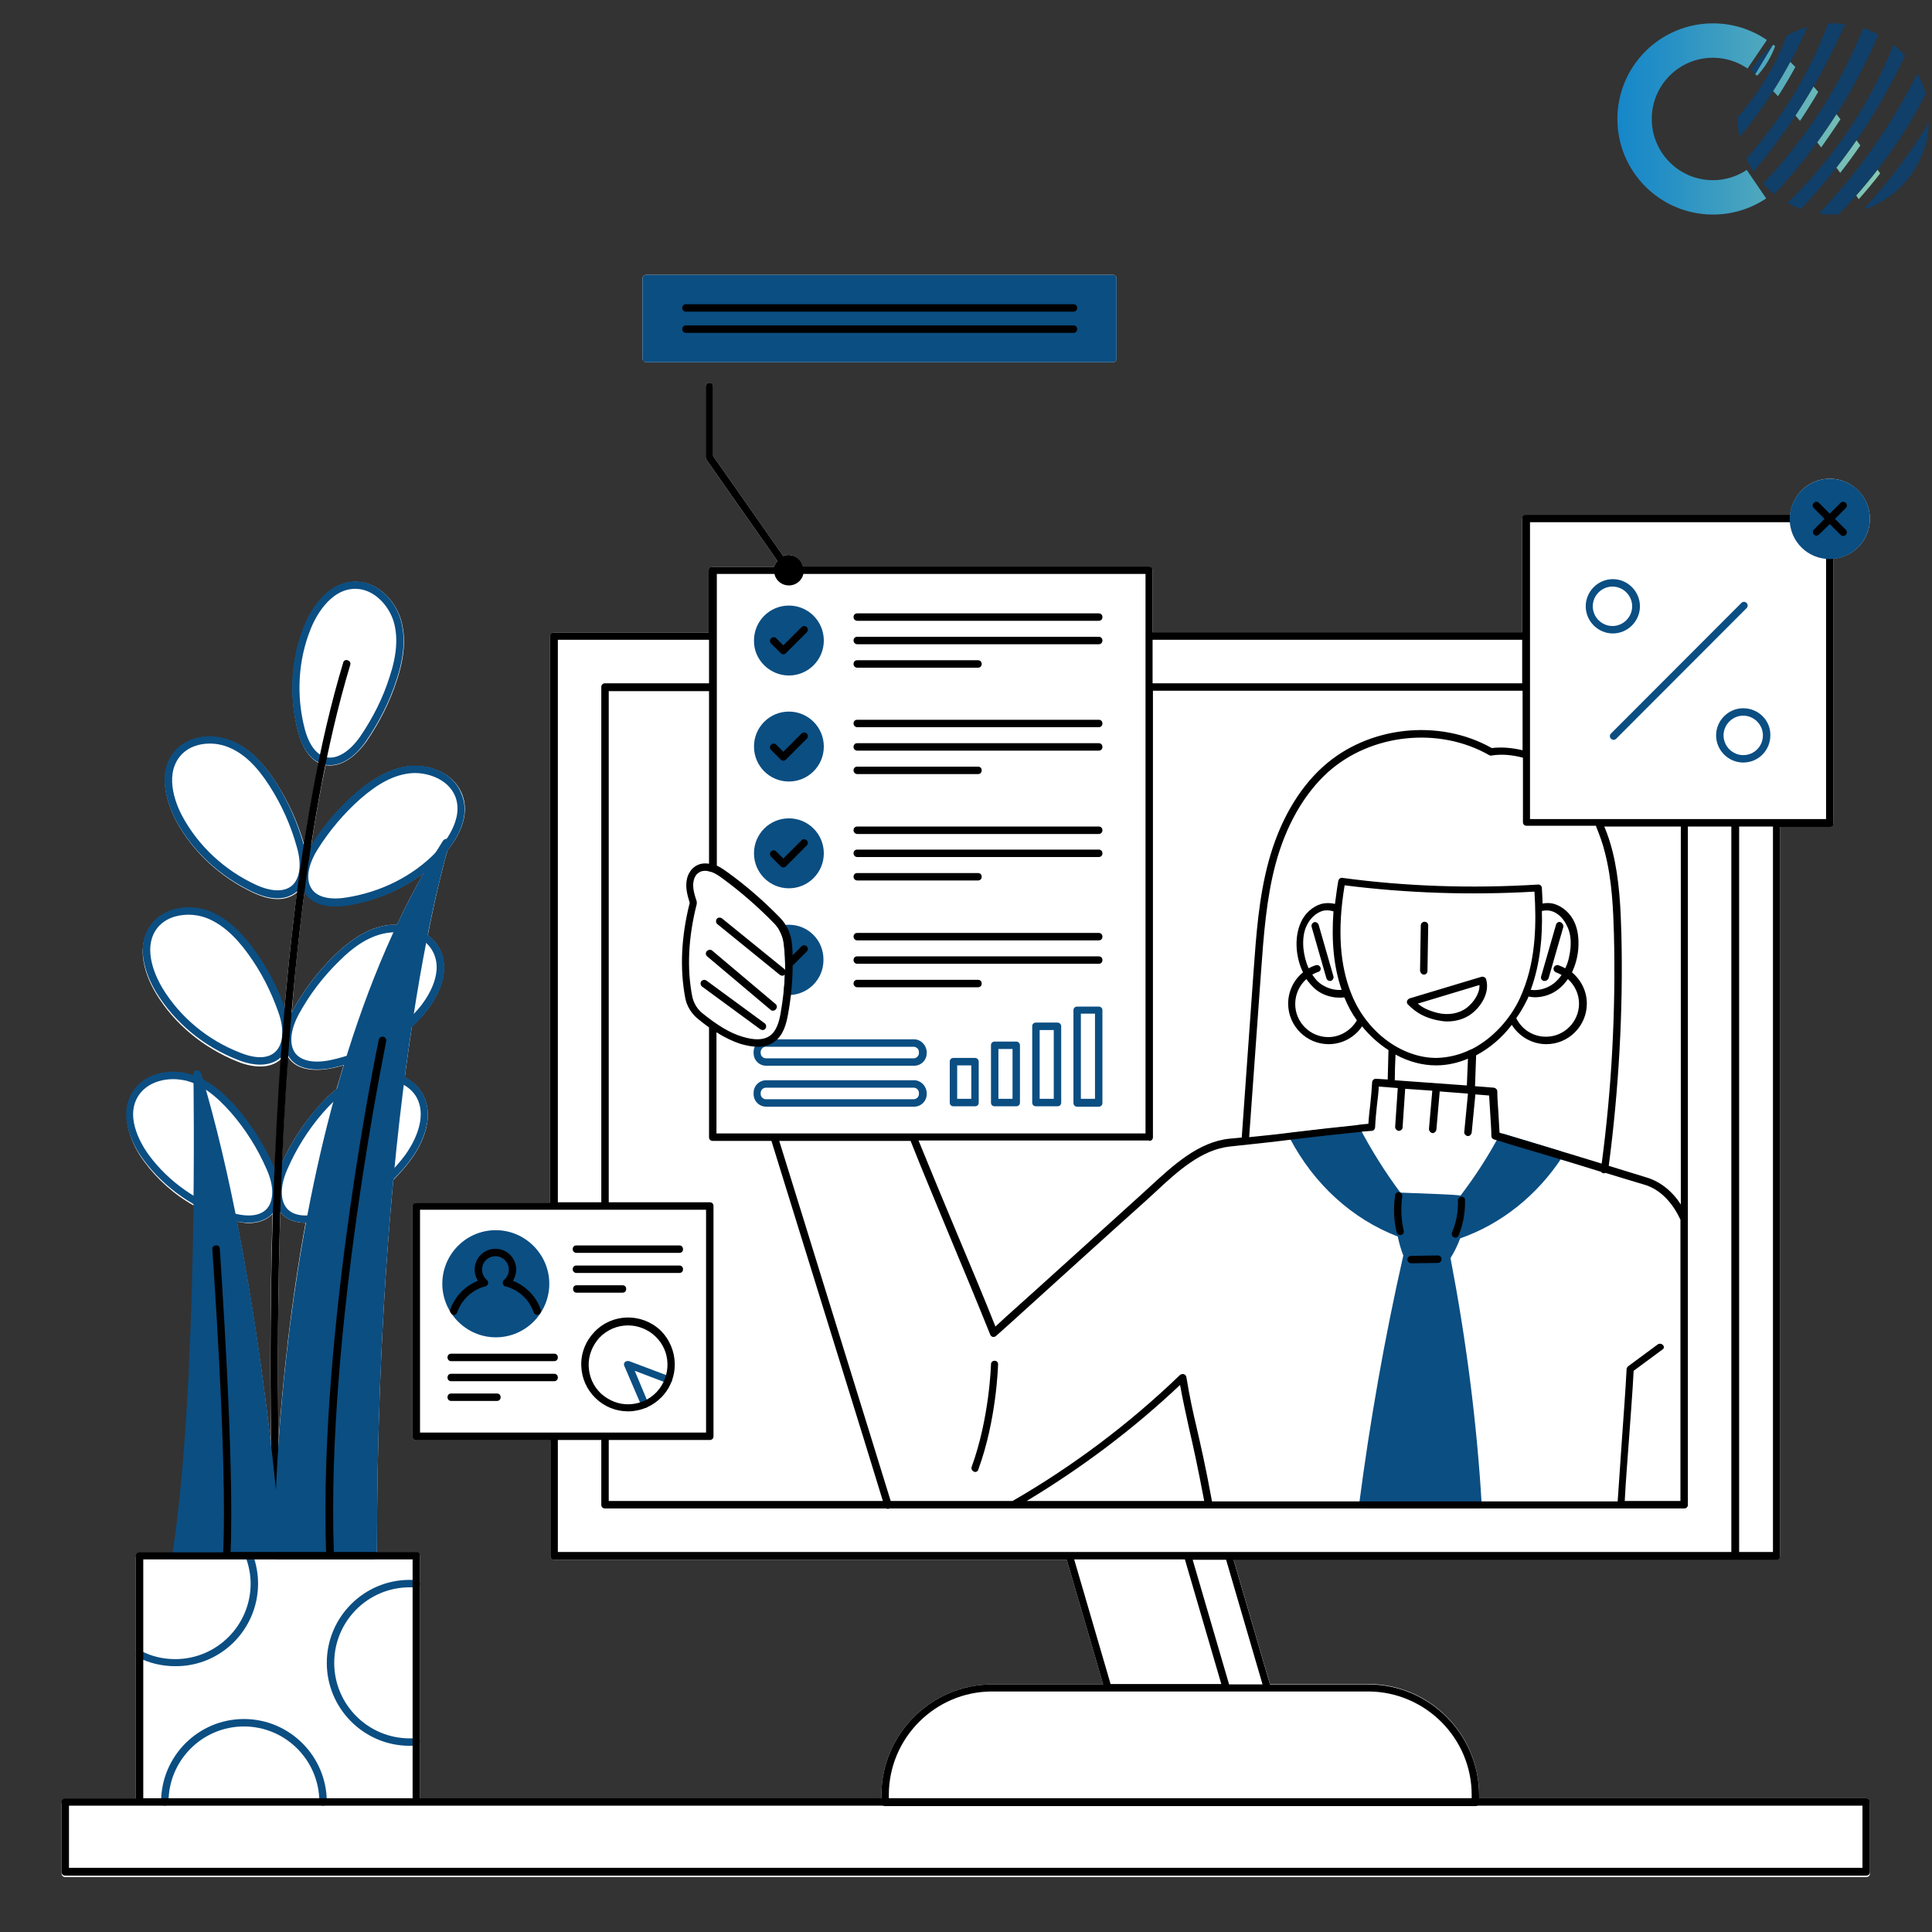
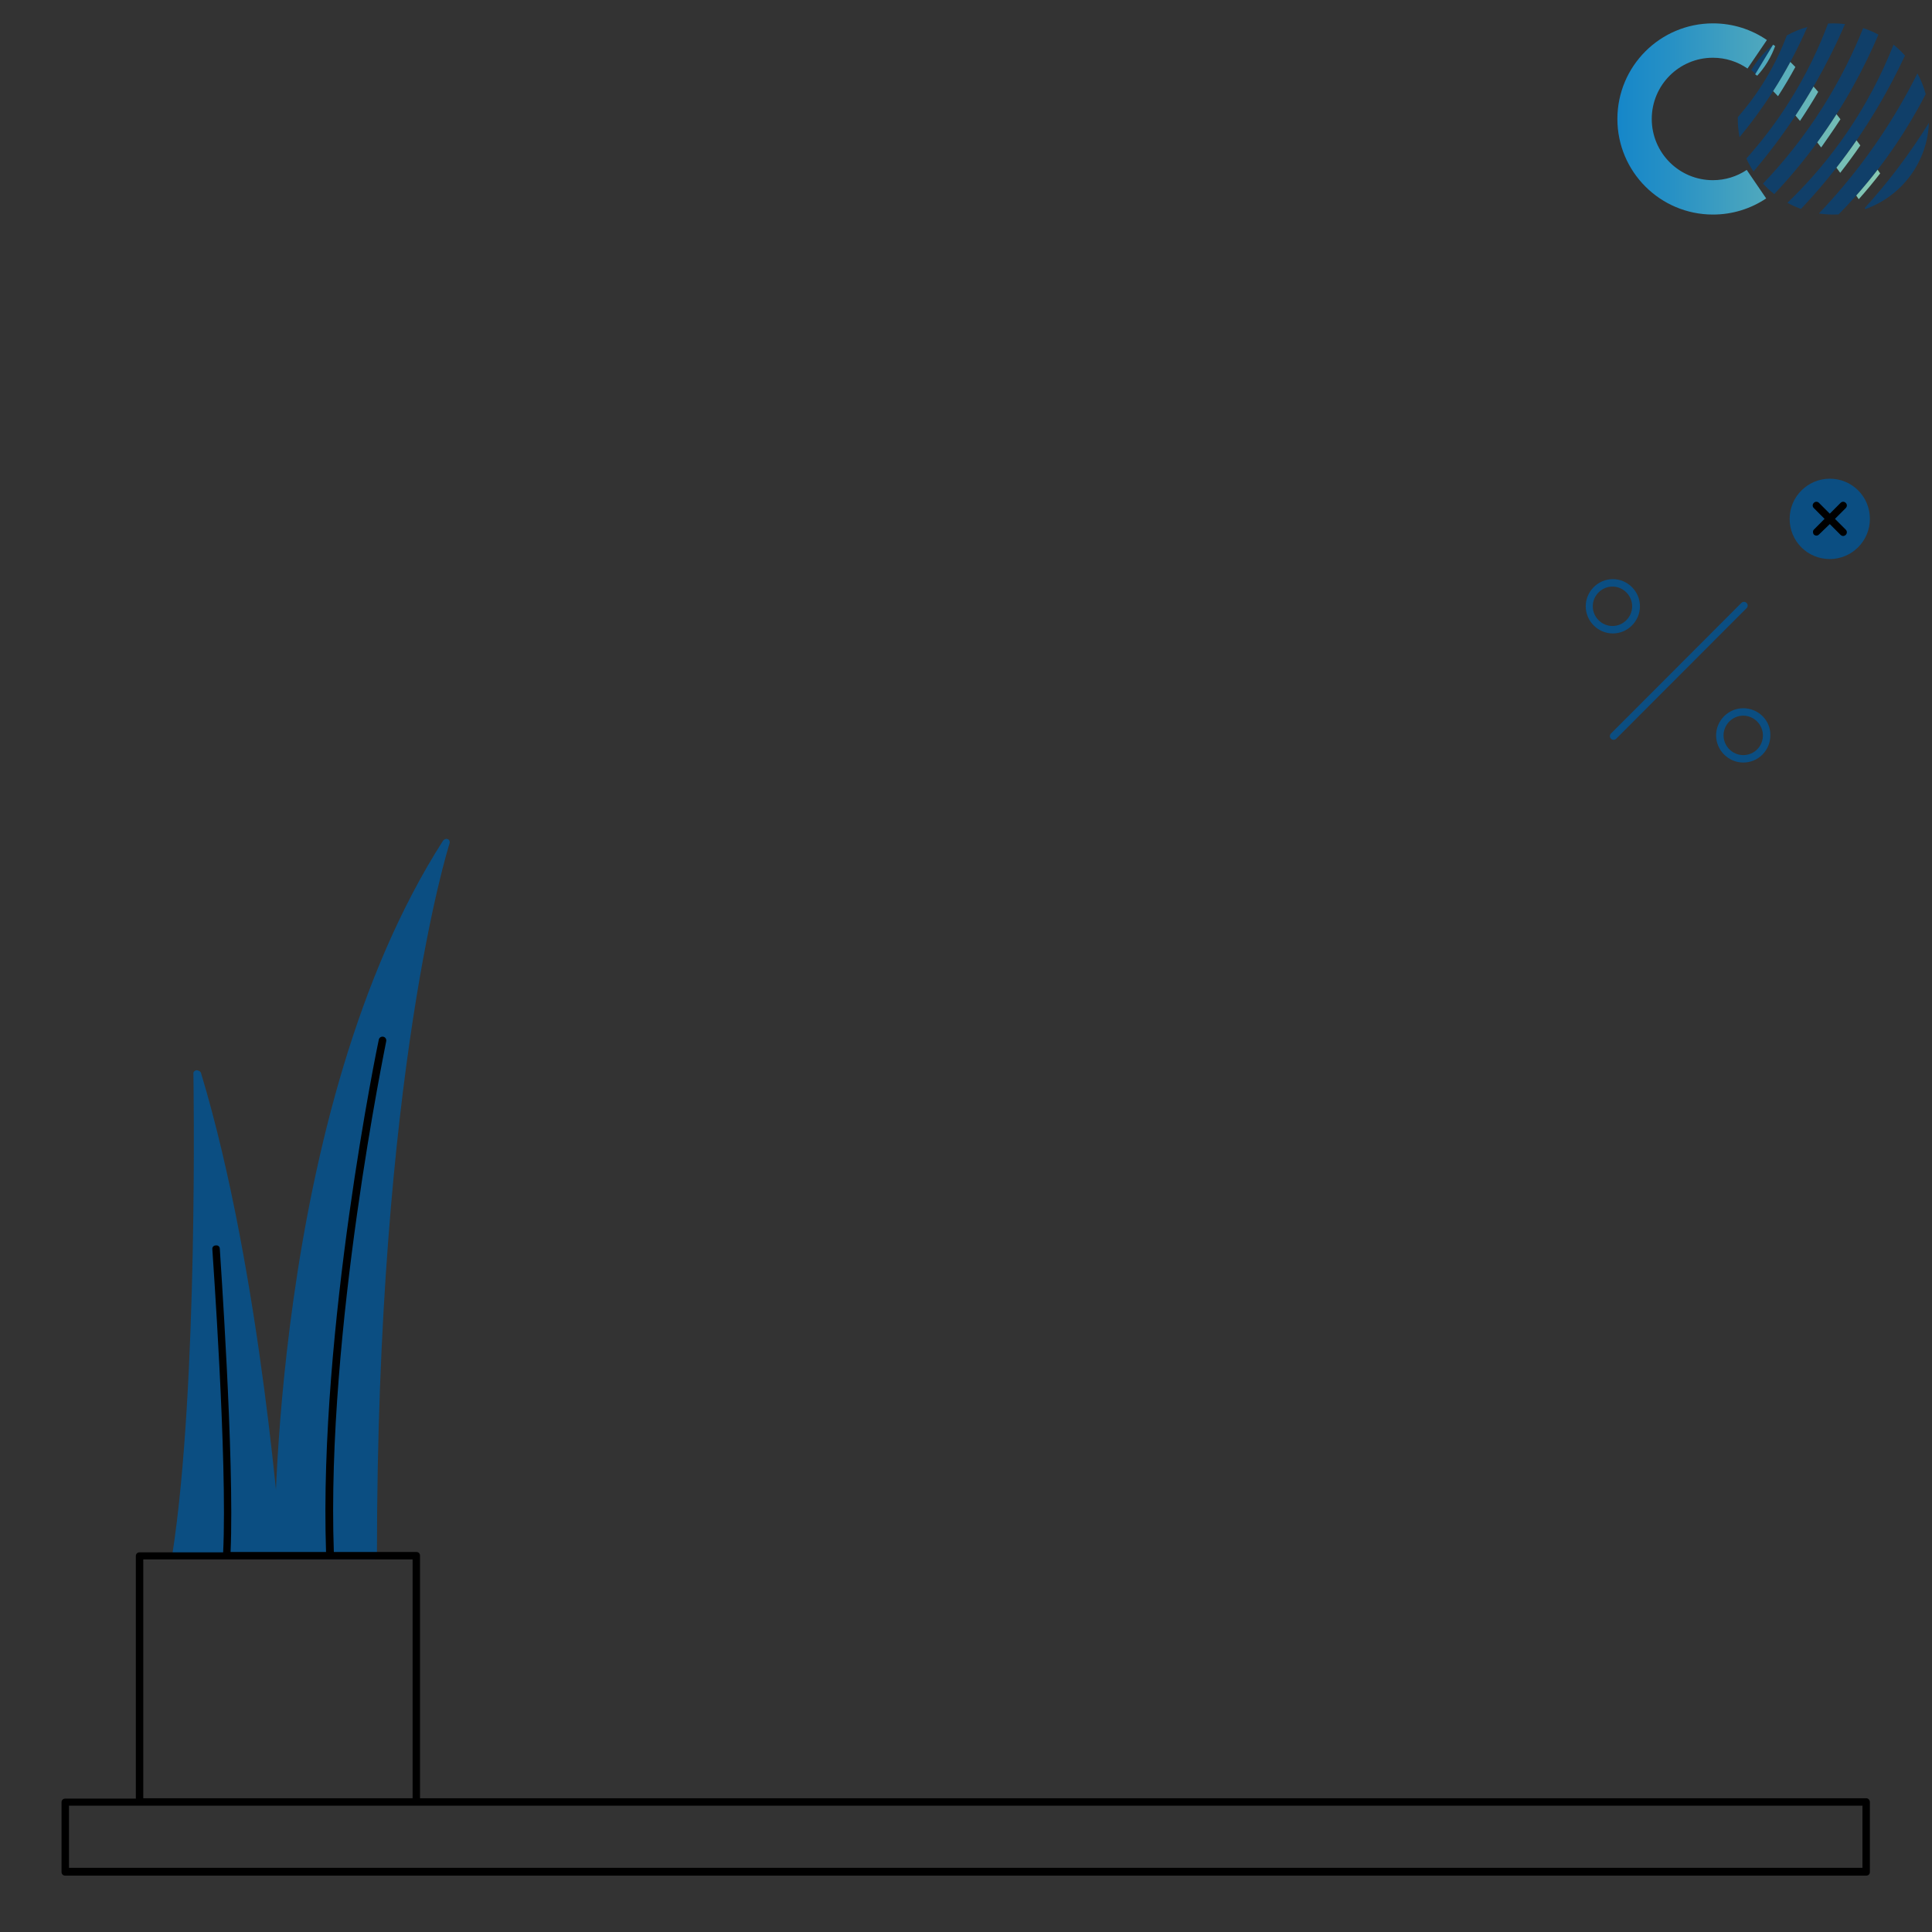
<svg xmlns="http://www.w3.org/2000/svg" width="500" zoomAndPan="magnify" viewBox="0 0 375 375" height="500" preserveAspectRatio="xMidYMid meet" version="1.0">
  <rect x="0" y="0" width="375" height="375" fill="#333333" stroke="none" />
  <defs>
    <clipPath id="3e52d43aa3">
      <path d="M 11.945 53.223 L 362.945 53.223 L 362.945 364.473 L 11.945 364.473 Z M 11.945 53.223 " clip-rule="nonzero" />
    </clipPath>
    <clipPath id="b0f3590387">
-       <path d="M 26 53.223 L 304 53.223 L 304 351 L 26 351 Z M 26 53.223 " clip-rule="nonzero" />
-     </clipPath>
+       </clipPath>
    <clipPath id="2bb1b95972">
      <path d="M 33 92 L 362.945 92 L 362.945 303 L 33 303 Z M 33 92 " clip-rule="nonzero" />
    </clipPath>
    <clipPath id="b3c19301ec">
      <path d="M 11.945 97 L 362.945 97 L 362.945 364.473 L 11.945 364.473 Z M 11.945 97 " clip-rule="nonzero" />
    </clipPath>
    <clipPath id="a0b6043d4c">
      <path d="M 337 4 L 374.988 4 L 374.988 42 L 337 42 Z M 337 4 " clip-rule="nonzero" />
    </clipPath>
    <clipPath id="a182a435bb">
      <path d="M 313.488 4 L 365 4 L 365 42 L 313.488 42 Z M 313.488 4 " clip-rule="nonzero" />
    </clipPath>
    <clipPath id="d454872a3b">
      <path d="M 339.191 13.301 C 337.281 11.98 334.961 11.207 332.465 11.207 C 325.914 11.207 320.605 16.527 320.605 23.09 C 320.605 29.652 325.914 34.973 332.465 34.973 C 334.895 34.973 337.152 34.242 339.035 32.984 L 339.066 33.023 L 342.812 38.508 L 342.801 38.52 C 339.852 40.492 336.305 41.645 332.488 41.645 C 322.242 41.645 313.934 33.336 313.934 23.09 C 313.934 12.844 322.242 4.535 332.488 4.535 C 336.371 4.535 339.977 5.727 342.953 7.766 Z M 364.457 32.926 C 363.156 34.613 361.777 36.285 360.305 37.945 L 360.297 37.957 C 360.457 38.191 360.621 38.43 360.781 38.668 L 360.789 38.66 C 362.258 37.012 363.637 35.348 364.934 33.672 L 364.941 33.664 C 364.773 33.422 364.609 33.18 364.445 32.941 M 360.367 27.211 C 359.148 28.977 357.848 30.758 356.461 32.535 L 356.453 32.547 C 356.691 32.875 356.938 33.207 357.184 33.547 L 357.172 33.562 C 358.566 31.773 359.871 29.988 361.098 28.215 L 361.086 28.23 C 360.84 27.891 360.594 27.559 360.352 27.234 M 357.23 23.145 C 356.977 22.82 356.723 22.496 356.465 22.168 L 356.469 22.16 C 355.32 23.961 354.078 25.789 352.73 27.629 L 352.727 27.641 C 352.98 27.969 353.234 28.293 353.488 28.621 C 353.488 28.621 356.086 24.941 357.242 23.125 M 352.02 16.77 C 350.945 18.617 349.777 20.504 348.516 22.414 L 348.504 22.434 C 348.805 22.781 349.094 23.125 349.379 23.469 L 349.371 23.477 C 350.645 21.57 351.82 19.688 352.906 17.84 L 352.91 17.828 C 352.617 17.488 352.316 17.145 352.004 16.793 M 344.141 17.668 C 344.387 17.922 344.637 18.18 344.891 18.441 C 344.965 18.52 345.039 18.598 345.113 18.676 L 345.102 18.691 C 346.352 16.758 347.469 14.855 348.473 13.012 L 348.477 13.004 C 348.148 12.668 347.82 12.34 347.5 12.02 L 347.508 12.008 C 346.512 13.855 345.398 15.758 344.156 17.699 M 343.082 12.02 C 343.773 10.887 344.234 9.824 344.555 8.941 C 344.422 8.852 344.285 8.762 344.152 8.676 C 342.992 10.594 341.836 12.508 340.676 14.426 C 340.809 14.516 340.941 14.605 341.078 14.695 C 341.699 14.016 342.41 13.129 343.086 12.02 Z M 343.082 12.02 " clip-rule="nonzero" />
    </clipPath>
    <linearGradient x1="30.82" gradientTransform="matrix(0.14, 0, 0, 0.14, 309.636, -2.818)" y1="185.72" x2="396.45" gradientUnits="userSpaceOnUse" y2="185.72" id="b696e7bbbb">
      <stop stop-opacity="1" stop-color="rgb(8.6%, 52.899%, 78.799%)" offset="0" />
      <stop stop-opacity="1" stop-color="rgb(8.728%, 52.972%, 78.767%)" offset="0.008" />
      <stop stop-opacity="1" stop-color="rgb(8.987%, 53.12%, 78.706%)" offset="0.016" />
      <stop stop-opacity="1" stop-color="rgb(9.247%, 53.268%, 78.645%)" offset="0.023" />
      <stop stop-opacity="1" stop-color="rgb(9.506%, 53.416%, 78.583%)" offset="0.031" />
      <stop stop-opacity="1" stop-color="rgb(9.764%, 53.564%, 78.522%)" offset="0.039" />
      <stop stop-opacity="1" stop-color="rgb(10.023%, 53.712%, 78.459%)" offset="0.047" />
      <stop stop-opacity="1" stop-color="rgb(10.283%, 53.86%, 78.398%)" offset="0.055" />
      <stop stop-opacity="1" stop-color="rgb(10.542%, 54.008%, 78.336%)" offset="0.062" />
      <stop stop-opacity="1" stop-color="rgb(10.802%, 54.156%, 78.275%)" offset="0.07" />
      <stop stop-opacity="1" stop-color="rgb(11.06%, 54.305%, 78.214%)" offset="0.078" />
      <stop stop-opacity="1" stop-color="rgb(11.319%, 54.453%, 78.151%)" offset="0.086" />
      <stop stop-opacity="1" stop-color="rgb(11.578%, 54.601%, 78.09%)" offset="0.094" />
      <stop stop-opacity="1" stop-color="rgb(11.838%, 54.749%, 78.027%)" offset="0.102" />
      <stop stop-opacity="1" stop-color="rgb(12.096%, 54.897%, 77.966%)" offset="0.109" />
      <stop stop-opacity="1" stop-color="rgb(12.355%, 55.045%, 77.905%)" offset="0.117" />
      <stop stop-opacity="1" stop-color="rgb(12.614%, 55.193%, 77.843%)" offset="0.125" />
      <stop stop-opacity="1" stop-color="rgb(12.874%, 55.341%, 77.782%)" offset="0.133" />
      <stop stop-opacity="1" stop-color="rgb(13.133%, 55.489%, 77.719%)" offset="0.141" />
      <stop stop-opacity="1" stop-color="rgb(13.391%, 55.637%, 77.658%)" offset="0.148" />
      <stop stop-opacity="1" stop-color="rgb(13.651%, 55.785%, 77.596%)" offset="0.156" />
      <stop stop-opacity="1" stop-color="rgb(13.91%, 55.933%, 77.534%)" offset="0.164" />
      <stop stop-opacity="1" stop-color="rgb(14.169%, 56.081%, 77.473%)" offset="0.172" />
      <stop stop-opacity="1" stop-color="rgb(14.427%, 56.229%, 77.411%)" offset="0.18" />
      <stop stop-opacity="1" stop-color="rgb(14.687%, 56.377%, 77.35%)" offset="0.188" />
      <stop stop-opacity="1" stop-color="rgb(14.975%, 56.543%, 77.286%)" offset="0.195" />
      <stop stop-opacity="1" stop-color="rgb(15.309%, 56.737%, 77.22%)" offset="0.203" />
      <stop stop-opacity="1" stop-color="rgb(15.657%, 56.938%, 77.155%)" offset="0.211" />
      <stop stop-opacity="1" stop-color="rgb(16.003%, 57.14%, 77.089%)" offset="0.219" />
      <stop stop-opacity="1" stop-color="rgb(16.351%, 57.341%, 77.023%)" offset="0.227" />
      <stop stop-opacity="1" stop-color="rgb(16.699%, 57.542%, 76.958%)" offset="0.234" />
      <stop stop-opacity="1" stop-color="rgb(17.047%, 57.744%, 76.892%)" offset="0.242" />
      <stop stop-opacity="1" stop-color="rgb(17.393%, 57.945%, 76.826%)" offset="0.25" />
      <stop stop-opacity="1" stop-color="rgb(17.741%, 58.148%, 76.761%)" offset="0.258" />
      <stop stop-opacity="1" stop-color="rgb(18.089%, 58.35%, 76.695%)" offset="0.266" />
      <stop stop-opacity="1" stop-color="rgb(18.436%, 58.551%, 76.628%)" offset="0.273" />
      <stop stop-opacity="1" stop-color="rgb(18.784%, 58.752%, 76.562%)" offset="0.281" />
      <stop stop-opacity="1" stop-color="rgb(19.131%, 58.954%, 76.497%)" offset="0.289" />
      <stop stop-opacity="1" stop-color="rgb(19.479%, 59.155%, 76.431%)" offset="0.297" />
      <stop stop-opacity="1" stop-color="rgb(19.826%, 59.357%, 76.366%)" offset="0.305" />
      <stop stop-opacity="1" stop-color="rgb(20.174%, 59.558%, 76.3%)" offset="0.312" />
      <stop stop-opacity="1" stop-color="rgb(20.522%, 59.76%, 76.234%)" offset="0.32" />
      <stop stop-opacity="1" stop-color="rgb(20.868%, 59.961%, 76.169%)" offset="0.328" />
      <stop stop-opacity="1" stop-color="rgb(21.216%, 60.162%, 76.102%)" offset="0.336" />
      <stop stop-opacity="1" stop-color="rgb(21.564%, 60.364%, 76.036%)" offset="0.344" />
      <stop stop-opacity="1" stop-color="rgb(21.912%, 60.565%, 75.97%)" offset="0.352" />
      <stop stop-opacity="1" stop-color="rgb(22.258%, 60.767%, 75.905%)" offset="0.359" />
      <stop stop-opacity="1" stop-color="rgb(22.606%, 60.968%, 75.839%)" offset="0.367" />
      <stop stop-opacity="1" stop-color="rgb(22.954%, 61.169%, 75.774%)" offset="0.375" />
      <stop stop-opacity="1" stop-color="rgb(23.3%, 61.371%, 75.708%)" offset="0.383" />
      <stop stop-opacity="1" stop-color="rgb(23.648%, 61.572%, 75.642%)" offset="0.391" />
      <stop stop-opacity="1" stop-color="rgb(23.996%, 61.774%, 75.577%)" offset="0.398" />
      <stop stop-opacity="1" stop-color="rgb(24.344%, 61.975%, 75.51%)" offset="0.406" />
      <stop stop-opacity="1" stop-color="rgb(24.69%, 62.177%, 75.444%)" offset="0.414" />
      <stop stop-opacity="1" stop-color="rgb(25.038%, 62.378%, 75.378%)" offset="0.422" />
      <stop stop-opacity="1" stop-color="rgb(25.386%, 62.581%, 75.313%)" offset="0.43" />
      <stop stop-opacity="1" stop-color="rgb(25.732%, 62.782%, 75.247%)" offset="0.438" />
      <stop stop-opacity="1" stop-color="rgb(26.08%, 62.984%, 75.182%)" offset="0.445" />
      <stop stop-opacity="1" stop-color="rgb(26.428%, 63.185%, 75.116%)" offset="0.453" />
      <stop stop-opacity="1" stop-color="rgb(26.776%, 63.387%, 75.05%)" offset="0.461" />
      <stop stop-opacity="1" stop-color="rgb(27.122%, 63.588%, 74.985%)" offset="0.469" />
      <stop stop-opacity="1" stop-color="rgb(27.47%, 63.789%, 74.918%)" offset="0.477" />
      <stop stop-opacity="1" stop-color="rgb(27.818%, 63.991%, 74.852%)" offset="0.484" />
      <stop stop-opacity="1" stop-color="rgb(28.165%, 64.192%, 74.786%)" offset="0.492" />
      <stop stop-opacity="1" stop-color="rgb(28.513%, 64.394%, 74.721%)" offset="0.5" />
      <stop stop-opacity="1" stop-color="rgb(28.86%, 64.595%, 74.655%)" offset="0.508" />
      <stop stop-opacity="1" stop-color="rgb(29.208%, 64.796%, 74.59%)" offset="0.516" />
      <stop stop-opacity="1" stop-color="rgb(29.555%, 64.998%, 74.524%)" offset="0.523" />
      <stop stop-opacity="1" stop-color="rgb(29.903%, 65.199%, 74.458%)" offset="0.531" />
      <stop stop-opacity="1" stop-color="rgb(30.251%, 65.401%, 74.391%)" offset="0.539" />
      <stop stop-opacity="1" stop-color="rgb(30.597%, 65.602%, 74.326%)" offset="0.547" />
      <stop stop-opacity="1" stop-color="rgb(30.945%, 65.804%, 74.26%)" offset="0.555" />
      <stop stop-opacity="1" stop-color="rgb(31.293%, 66.005%, 74.194%)" offset="0.562" />
      <stop stop-opacity="1" stop-color="rgb(31.641%, 66.206%, 74.129%)" offset="0.57" />
      <stop stop-opacity="1" stop-color="rgb(32.014%, 66.422%, 74.057%)" offset="0.574" />
      <stop stop-opacity="1" stop-color="rgb(32.214%, 66.536%, 74.017%)" offset="0.578" />
      <stop stop-opacity="1" stop-color="rgb(32.413%, 66.649%, 73.978%)" offset="0.582" />
      <stop stop-opacity="1" stop-color="rgb(32.611%, 66.763%, 73.94%)" offset="0.586" />
      <stop stop-opacity="1" stop-color="rgb(32.809%, 66.876%, 73.9%)" offset="0.59" />
      <stop stop-opacity="1" stop-color="rgb(33.009%, 66.991%, 73.862%)" offset="0.594" />
      <stop stop-opacity="1" stop-color="rgb(33.208%, 67.104%, 73.822%)" offset="0.598" />
      <stop stop-opacity="1" stop-color="rgb(33.408%, 67.216%, 73.784%)" offset="0.602" />
      <stop stop-opacity="1" stop-color="rgb(33.606%, 67.329%, 73.744%)" offset="0.605" />
      <stop stop-opacity="1" stop-color="rgb(33.806%, 67.444%, 73.706%)" offset="0.609" />
      <stop stop-opacity="1" stop-color="rgb(34.004%, 67.557%, 73.666%)" offset="0.613" />
      <stop stop-opacity="1" stop-color="rgb(34.204%, 67.671%, 73.627%)" offset="0.617" />
      <stop stop-opacity="1" stop-color="rgb(34.402%, 67.784%, 73.587%)" offset="0.621" />
      <stop stop-opacity="1" stop-color="rgb(34.601%, 67.899%, 73.549%)" offset="0.625" />
      <stop stop-opacity="1" stop-color="rgb(34.799%, 68.011%, 73.509%)" offset="0.629" />
      <stop stop-opacity="1" stop-color="rgb(34.999%, 68.126%, 73.471%)" offset="0.633" />
      <stop stop-opacity="1" stop-color="rgb(35.197%, 68.239%, 73.431%)" offset="0.637" />
      <stop stop-opacity="1" stop-color="rgb(35.397%, 68.353%, 73.393%)" offset="0.641" />
      <stop stop-opacity="1" stop-color="rgb(35.596%, 68.466%, 73.354%)" offset="0.645" />
      <stop stop-opacity="1" stop-color="rgb(35.796%, 68.581%, 73.315%)" offset="0.648" />
      <stop stop-opacity="1" stop-color="rgb(35.994%, 68.694%, 73.276%)" offset="0.652" />
      <stop stop-opacity="1" stop-color="rgb(36.192%, 68.806%, 73.236%)" offset="0.656" />
      <stop stop-opacity="1" stop-color="rgb(36.391%, 68.919%, 73.196%)" offset="0.66" />
      <stop stop-opacity="1" stop-color="rgb(36.591%, 69.034%, 73.158%)" offset="0.664" />
      <stop stop-opacity="1" stop-color="rgb(36.789%, 69.147%, 73.119%)" offset="0.668" />
      <stop stop-opacity="1" stop-color="rgb(36.989%, 69.261%, 73.08%)" offset="0.672" />
      <stop stop-opacity="1" stop-color="rgb(37.187%, 69.374%, 73.041%)" offset="0.676" />
      <stop stop-opacity="1" stop-color="rgb(37.387%, 69.489%, 73.003%)" offset="0.68" />
      <stop stop-opacity="1" stop-color="rgb(37.585%, 69.601%, 72.963%)" offset="0.684" />
      <stop stop-opacity="1" stop-color="rgb(37.784%, 69.716%, 72.925%)" offset="0.688" />
      <stop stop-opacity="1" stop-color="rgb(37.982%, 69.829%, 72.885%)" offset="0.691" />
      <stop stop-opacity="1" stop-color="rgb(38.182%, 69.943%, 72.845%)" offset="0.695" />
      <stop stop-opacity="1" stop-color="rgb(38.38%, 70.056%, 72.806%)" offset="0.699" />
      <stop stop-opacity="1" stop-color="rgb(38.58%, 70.169%, 72.768%)" offset="0.703" />
      <stop stop-opacity="1" stop-color="rgb(38.779%, 70.282%, 72.728%)" offset="0.707" />
      <stop stop-opacity="1" stop-color="rgb(38.979%, 70.396%, 72.69%)" offset="0.711" />
      <stop stop-opacity="1" stop-color="rgb(39.177%, 70.509%, 72.65%)" offset="0.715" />
      <stop stop-opacity="1" stop-color="rgb(39.377%, 70.624%, 72.612%)" offset="0.719" />
      <stop stop-opacity="1" stop-color="rgb(39.575%, 70.737%, 72.572%)" offset="0.723" />
      <stop stop-opacity="1" stop-color="rgb(39.774%, 70.851%, 72.533%)" offset="0.727" />
      <stop stop-opacity="1" stop-color="rgb(39.972%, 70.964%, 72.493%)" offset="0.73" />
      <stop stop-opacity="1" stop-color="rgb(40.172%, 71.078%, 72.455%)" offset="0.734" />
      <stop stop-opacity="1" stop-color="rgb(40.37%, 71.191%, 72.415%)" offset="0.738" />
      <stop stop-opacity="1" stop-color="rgb(40.57%, 71.306%, 72.377%)" offset="0.742" />
      <stop stop-opacity="1" stop-color="rgb(40.768%, 71.419%, 72.337%)" offset="0.746" />
      <stop stop-opacity="1" stop-color="rgb(40.968%, 71.532%, 72.299%)" offset="0.75" />
      <stop stop-opacity="1" stop-color="rgb(41.167%, 71.645%, 72.26%)" offset="0.754" />
      <stop stop-opacity="1" stop-color="rgb(41.365%, 71.759%, 72.221%)" offset="0.758" />
      <stop stop-opacity="1" stop-color="rgb(41.563%, 71.872%, 72.182%)" offset="0.762" />
      <stop stop-opacity="1" stop-color="rgb(41.763%, 71.986%, 72.142%)" offset="0.766" />
      <stop stop-opacity="1" stop-color="rgb(41.962%, 72.099%, 72.102%)" offset="0.77" />
      <stop stop-opacity="1" stop-color="rgb(42.162%, 72.214%, 72.064%)" offset="0.773" />
      <stop stop-opacity="1" stop-color="rgb(42.36%, 72.327%, 72.025%)" offset="0.777" />
      <stop stop-opacity="1" stop-color="rgb(42.56%, 72.441%, 71.986%)" offset="0.781" />
      <stop stop-opacity="1" stop-color="rgb(42.758%, 72.554%, 71.947%)" offset="0.785" />
      <stop stop-opacity="1" stop-color="rgb(42.957%, 72.668%, 71.909%)" offset="0.789" />
      <stop stop-opacity="1" stop-color="rgb(43.155%, 72.781%, 71.869%)" offset="0.793" />
      <stop stop-opacity="1" stop-color="rgb(43.355%, 72.896%, 71.831%)" offset="0.797" />
      <stop stop-opacity="1" stop-color="rgb(43.553%, 73.009%, 71.791%)" offset="0.801" />
      <stop stop-opacity="1" stop-color="rgb(43.753%, 73.122%, 71.751%)" offset="0.805" />
      <stop stop-opacity="1" stop-color="rgb(43.951%, 73.235%, 71.712%)" offset="0.809" />
      <stop stop-opacity="1" stop-color="rgb(44.151%, 73.349%, 71.674%)" offset="0.812" />
      <stop stop-opacity="1" stop-color="rgb(44.35%, 73.462%, 71.634%)" offset="0.816" />
      <stop stop-opacity="1" stop-color="rgb(44.55%, 73.576%, 71.596%)" offset="0.82" />
      <stop stop-opacity="1" stop-color="rgb(44.748%, 73.689%, 71.556%)" offset="0.824" />
      <stop stop-opacity="1" stop-color="rgb(44.946%, 73.804%, 71.518%)" offset="0.828" />
      <stop stop-opacity="1" stop-color="rgb(45.145%, 73.917%, 71.478%)" offset="0.832" />
      <stop stop-opacity="1" stop-color="rgb(45.345%, 74.031%, 71.44%)" offset="0.836" />
      <stop stop-opacity="1" stop-color="rgb(45.543%, 74.144%, 71.4%)" offset="0.84" />
      <stop stop-opacity="1" stop-color="rgb(45.743%, 74.258%, 71.361%)" offset="0.844" />
      <stop stop-opacity="1" stop-color="rgb(45.941%, 74.371%, 71.321%)" offset="0.848" />
      <stop stop-opacity="1" stop-color="rgb(46.141%, 74.484%, 71.283%)" offset="0.852" />
      <stop stop-opacity="1" stop-color="rgb(46.339%, 74.597%, 71.243%)" offset="0.855" />
      <stop stop-opacity="1" stop-color="rgb(46.538%, 74.712%, 71.205%)" offset="0.859" />
      <stop stop-opacity="1" stop-color="rgb(46.736%, 74.825%, 71.165%)" offset="0.863" />
      <stop stop-opacity="1" stop-color="rgb(46.936%, 74.939%, 71.127%)" offset="0.867" />
      <stop stop-opacity="1" stop-color="rgb(47.134%, 75.052%, 71.088%)" offset="0.871" />
      <stop stop-opacity="1" stop-color="rgb(47.334%, 75.166%, 71.049%)" offset="0.875" />
      <stop stop-opacity="1" stop-color="rgb(47.533%, 75.279%, 71.01%)" offset="0.879" />
      <stop stop-opacity="1" stop-color="rgb(47.733%, 75.394%, 70.97%)" offset="0.883" />
      <stop stop-opacity="1" stop-color="rgb(47.931%, 75.507%, 70.93%)" offset="0.887" />
      <stop stop-opacity="1" stop-color="rgb(48.129%, 75.621%, 70.892%)" offset="0.891" />
      <stop stop-opacity="1" stop-color="rgb(48.328%, 75.734%, 70.853%)" offset="0.895" />
      <stop stop-opacity="1" stop-color="rgb(48.528%, 75.847%, 70.815%)" offset="0.898" />
      <stop stop-opacity="1" stop-color="rgb(48.726%, 75.96%, 70.775%)" offset="0.902" />
      <stop stop-opacity="1" stop-color="rgb(48.926%, 76.074%, 70.737%)" offset="0.906" />
      <stop stop-opacity="1" stop-color="rgb(49.124%, 76.187%, 70.697%)" offset="0.91" />
      <stop stop-opacity="1" stop-color="rgb(49.324%, 76.302%, 70.659%)" offset="0.914" />
      <stop stop-opacity="1" stop-color="rgb(49.522%, 76.414%, 70.619%)" offset="0.918" />
      <stop stop-opacity="1" stop-color="rgb(49.722%, 76.529%, 70.58%)" offset="0.922" />
      <stop stop-opacity="1" stop-color="rgb(49.921%, 76.642%, 70.54%)" offset="0.926" />
      <stop stop-opacity="1" stop-color="rgb(50.119%, 76.756%, 70.502%)" offset="0.93" />
      <stop stop-opacity="1" stop-color="rgb(50.317%, 76.869%, 70.462%)" offset="0.934" />
      <stop stop-opacity="1" stop-color="rgb(50.517%, 76.984%, 70.424%)" offset="0.938" />
      <stop stop-opacity="1" stop-color="rgb(50.716%, 77.097%, 70.384%)" offset="0.941" />
      <stop stop-opacity="1" stop-color="rgb(50.916%, 77.209%, 70.346%)" offset="0.945" />
      <stop stop-opacity="1" stop-color="rgb(51.114%, 77.322%, 70.306%)" offset="0.949" />
      <stop stop-opacity="1" stop-color="rgb(51.314%, 77.437%, 70.268%)" offset="0.953" />
      <stop stop-opacity="1" stop-color="rgb(51.512%, 77.55%, 70.229%)" offset="0.957" />
      <stop stop-opacity="1" stop-color="rgb(51.711%, 77.664%, 70.189%)" offset="0.961" />
      <stop stop-opacity="1" stop-color="rgb(51.909%, 77.777%, 70.149%)" offset="0.965" />
      <stop stop-opacity="1" stop-color="rgb(52.109%, 77.892%, 70.111%)" offset="0.969" />
      <stop stop-opacity="1" stop-color="rgb(52.307%, 78.004%, 70.071%)" offset="0.973" />
      <stop stop-opacity="1" stop-color="rgb(52.507%, 78.119%, 70.033%)" offset="0.977" />
      <stop stop-opacity="1" stop-color="rgb(52.705%, 78.232%, 69.994%)" offset="0.98" />
      <stop stop-opacity="1" stop-color="rgb(52.905%, 78.346%, 69.955%)" offset="0.984" />
      <stop stop-opacity="1" stop-color="rgb(53.104%, 78.459%, 69.916%)" offset="0.988" />
      <stop stop-opacity="1" stop-color="rgb(53.302%, 78.574%, 69.878%)" offset="0.992" />
      <stop stop-opacity="1" stop-color="rgb(53.5%, 78.687%, 69.838%)" offset="0.996" />
      <stop stop-opacity="1" stop-color="rgb(53.699%, 78.799%, 69.8%)" offset="1" />
    </linearGradient>
  </defs>
  <g clip-path="url(#3e52d43aa3)">
-     <path fill="#ffffff" d="M 362.227 349.039 L 287.094 349.039 L 287.094 348.391 C 287.094 336.547 277.43 326.871 265.605 326.871 L 246.5 326.871 L 239.434 302.684 L 344.777 302.684 C 345.137 302.684 345.496 302.395 345.496 301.961 L 345.496 160.43 L 355.16 160.43 C 355.594 160.43 355.879 160.07 355.879 159.707 L 355.879 108.438 C 359.848 108.078 362.945 104.758 362.945 100.711 C 362.945 96.453 359.484 92.914 355.16 92.914 C 351.121 92.914 347.805 96.02 347.445 99.992 L 296.18 99.992 C 295.816 99.992 295.457 100.352 295.457 100.711 L 295.457 122.809 L 223.715 122.809 L 223.715 110.676 C 223.715 110.316 223.355 109.957 222.992 109.957 L 155.863 109.957 C 155.504 108.656 154.422 107.715 153.055 107.715 C 152.691 107.715 152.332 107.789 152.043 107.934 L 138.414 88.508 L 138.414 75.008 C 138.414 74.574 138.055 74.285 137.695 74.285 C 137.262 74.285 136.973 74.574 136.973 75.008 L 136.973 88.797 C 136.973 88.941 137.047 89.086 137.117 89.23 L 150.891 108.871 C 150.602 109.234 150.387 109.594 150.242 110.027 L 138.273 110.027 C 137.91 110.027 137.551 110.387 137.551 110.75 L 137.551 122.809 L 107.484 122.809 C 107.125 122.809 106.762 123.168 106.762 123.531 L 106.762 233.434 L 80.805 233.434 C 80.445 233.434 80.086 233.793 80.086 234.156 L 80.086 278.852 C 80.086 279.285 80.445 279.574 80.805 279.574 L 106.836 279.574 L 106.836 302.031 C 106.836 302.465 107.195 302.754 107.555 302.754 L 207.059 302.754 L 214.125 326.945 L 192.566 326.945 C 180.742 326.945 171.078 336.621 171.078 348.465 L 171.078 349.113 L 81.527 349.113 L 81.527 302.031 C 81.527 301.672 81.238 301.309 80.805 301.309 L 73.164 301.309 C 73.164 272.57 74.531 248.523 76.336 229.027 C 77.562 227.801 78.715 226.5 79.723 225.129 C 81.023 223.395 84.988 217.258 81.887 212.133 C 81.094 210.758 79.867 209.82 78.57 209.098 C 79.004 205.633 79.508 202.312 79.941 199.277 C 80.66 198.555 81.383 197.836 82.102 197.039 C 83.547 195.379 88.016 189.602 85.348 184.258 C 84.77 183.102 83.977 182.238 83.039 181.516 C 84.77 172.707 86.215 167.289 86.863 165.051 C 88.809 162.668 91.477 158.262 89.602 153.93 C 87.871 149.887 83.113 148.297 79.293 148.73 C 75.973 149.164 72.586 150.898 68.98 154.074 C 65.664 156.965 62.781 160.43 60.398 164.184 C 61.191 158.84 62.129 153.57 63.211 148.516 C 63.5 148.586 63.789 148.586 64.078 148.586 C 66.457 148.586 68.98 146.926 71.145 143.895 C 73.668 140.211 75.688 136.238 77.055 131.98 C 78.57 127.359 78.785 123.602 77.848 120.352 C 76.766 116.672 73.379 112.914 69.051 112.914 C 63.066 112.914 59.895 119.559 59.102 121.582 C 56.508 127.934 56.074 135.156 57.875 142.09 C 58.668 145.121 60.039 147.145 61.844 148.082 C 60.832 153.207 59.824 158.48 59.031 163.895 C 57.805 159.637 56 155.664 53.621 151.98 C 51.027 147.938 48.285 145.266 45.188 143.965 C 41.652 142.449 36.605 142.668 33.867 146.059 C 30.043 150.68 33.145 157.324 34.156 159.273 C 37.398 165.34 42.734 170.25 49.152 173.281 C 50.883 174.078 52.469 174.512 53.91 174.512 C 55.352 174.512 56.578 174.078 57.59 173.281 C 57.59 173.281 57.66 173.211 57.66 173.211 C 56.652 180.648 55.859 188.301 55.207 195.883 C 53.766 191.84 51.746 188.012 49.297 184.547 C 46.484 180.648 43.527 178.191 40.426 177.039 C 36.82 175.738 31.848 176.242 29.25 179.781 C 25.719 184.621 29.18 191.047 30.332 192.926 C 33.867 198.773 39.488 203.395 46.125 206.066 C 47.711 206.715 49.223 207.004 50.523 207.004 C 52.18 207.004 53.551 206.5 54.559 205.562 C 54.055 212.926 53.621 220.148 53.332 227.223 C 53.262 227.078 53.191 226.934 53.191 226.789 C 51.387 222.676 49.008 218.918 46.125 215.527 C 43.887 212.926 41.652 211.047 39.418 209.895 C 39.273 209.461 39.203 209.098 39.059 208.664 C 38.984 208.305 38.625 208.09 38.266 208.16 C 37.902 208.23 37.617 208.52 37.688 208.883 C 37.688 208.883 37.688 208.953 37.688 209.098 C 37.328 208.953 36.965 208.883 36.68 208.738 C 33 207.727 28.027 208.664 25.789 212.422 C 22.691 217.547 26.656 223.684 27.953 225.418 C 30.551 228.957 33.867 231.918 37.758 234.082 C 37.543 254.301 36.68 282.391 33.723 301.598 L 27.09 301.598 C 26.727 301.598 26.367 301.961 26.367 302.32 L 26.367 349.402 L 12.668 349.402 C 12.309 349.402 11.945 349.691 11.945 350.125 L 11.945 363.629 C 11.945 364.059 12.309 364.348 12.668 364.348 L 362.227 364.348 C 362.656 364.348 362.945 364.059 362.945 363.629 L 362.945 350.125 C 362.945 349.402 362.656 349.039 362.227 349.039 Z M 52.613 280.66 C 51.242 268.672 49.078 253.004 45.98 237.117 C 46.773 237.262 47.566 237.406 48.285 237.406 C 50.234 237.406 51.891 236.754 52.902 235.602 C 52.398 253.004 52.398 268.816 52.613 280.66 Z M 59.102 172.992 C 59.176 173.066 59.176 173.137 59.246 173.211 C 60.328 174.871 62.418 175.809 65.16 175.809 C 65.879 175.809 66.602 175.738 67.32 175.664 C 72.801 174.871 77.992 172.633 82.246 169.457 C 80.371 172.707 78.641 176.098 77.055 179.492 C 76.262 179.492 75.543 179.492 74.82 179.637 C 71.504 180.215 68.258 182.164 64.797 185.559 C 61.625 188.664 58.957 192.203 56.793 196.172 C 56.723 196.316 56.723 196.391 56.652 196.461 C 57.227 188.59 58.094 180.719 59.102 172.992 Z M 54.055 279.863 C 53.91 268.094 53.84 252.496 54.414 235.238 C 54.488 235.312 54.559 235.457 54.633 235.527 C 55.715 236.754 57.301 237.332 59.246 237.332 C 59.246 237.332 59.32 237.332 59.32 237.332 C 56.363 253.434 54.848 268.383 54.055 279.863 Z M 65.305 211.41 C 64.004 212.422 62.781 213.648 61.48 215.164 C 58.742 218.34 56.434 221.879 54.703 225.777 C 54.992 218.992 55.352 212.059 55.859 205.055 C 55.93 205.199 56 205.273 56.074 205.418 C 57.156 206.934 59.031 207.656 61.41 207.656 C 62.273 207.656 63.211 207.582 64.293 207.367 C 65.086 207.223 65.879 207.004 66.672 206.789 C 66.242 208.23 65.809 209.82 65.305 211.41 Z M 125.438 70.312 L 216 70.312 C 216.434 70.312 216.719 70.023 216.719 69.59 L 216.719 54.066 C 216.719 53.633 216.434 53.344 216 53.344 L 125.438 53.344 C 125.004 53.344 124.715 53.633 124.715 54.066 L 124.715 69.59 C 124.715 69.953 125.078 70.312 125.438 70.312 Z M 125.438 70.312 " fill-opacity="1" fill-rule="nonzero" />
-   </g>
+     </g>
  <g clip-path="url(#b0f3590387)">
    <path fill="#0b4e82" d="M 213.258 195.379 L 209.078 195.379 C 208.645 195.379 208.355 195.668 208.355 196.102 L 208.355 214.082 C 208.355 214.516 208.645 214.805 209.078 214.805 L 213.258 214.805 C 213.691 214.805 213.98 214.516 213.98 214.082 L 213.98 196.102 C 213.98 195.668 213.691 195.379 213.258 195.379 Z M 212.539 213.285 L 209.797 213.285 L 209.797 196.75 L 212.539 196.75 Z M 303.246 223.828 C 303.172 223.613 303.027 223.469 302.812 223.395 L 299.277 222.312 C 296.828 221.59 294.305 220.797 291.852 220.074 C 291.492 220.004 291.203 220.148 290.988 220.438 C 288.824 224.48 286.301 228.379 283.488 232.062 C 282.117 231.844 279.02 231.773 271.809 231.484 C 268.852 227.512 266.184 223.25 263.875 218.848 C 263.73 218.559 263.445 218.414 263.156 218.484 C 259.551 218.848 255.801 219.281 252.125 219.715 L 250.898 219.859 C 250.68 219.859 250.465 220.004 250.32 220.219 C 250.176 220.438 250.176 220.652 250.32 220.867 C 255.008 229.824 262.434 236.609 271.305 240.004 C 271.59 241.375 271.953 242.605 272.383 243.688 C 268.777 259.574 265.895 275.895 263.805 291.996 C 263.805 292.211 263.805 292.43 263.949 292.574 C 264.094 292.719 264.309 292.789 264.523 292.789 L 286.879 292.789 C 287.094 292.789 287.238 292.719 287.383 292.574 C 287.527 292.43 287.598 292.211 287.598 292.066 C 286.66 276.035 284.57 260.008 281.543 244.191 C 282.262 243.039 282.91 241.738 283.418 240.367 C 291.348 237.621 298.414 231.988 303.246 224.551 C 303.246 224.262 303.316 224.047 303.246 223.828 Z M 177.426 201.734 L 148.727 201.734 C 147.355 201.734 146.273 202.816 146.273 204.188 L 146.273 204.406 C 146.273 205.777 147.355 206.859 148.727 206.859 L 177.426 206.859 C 178.793 206.859 179.875 205.777 179.875 204.406 L 179.875 204.188 C 179.805 202.816 178.723 201.734 177.426 201.734 Z M 178.363 204.406 C 178.363 204.91 177.93 205.418 177.352 205.418 L 148.656 205.418 C 148.148 205.418 147.645 204.984 147.645 204.406 L 147.645 204.188 C 147.645 203.684 148.078 203.176 148.656 203.176 L 177.352 203.176 C 177.855 203.176 178.363 203.609 178.363 204.188 Z M 177.426 209.676 L 148.727 209.676 C 147.355 209.676 146.273 210.758 146.273 212.133 L 146.273 212.348 C 146.273 213.719 147.355 214.805 148.727 214.805 L 177.426 214.805 C 178.793 214.805 179.875 213.719 179.875 212.348 L 179.875 212.133 C 179.805 210.758 178.723 209.676 177.426 209.676 Z M 178.363 212.348 C 178.363 212.855 177.93 213.359 177.352 213.359 L 148.656 213.359 C 148.148 213.359 147.645 212.926 147.645 212.348 L 147.645 212.133 C 147.645 211.625 148.078 211.121 148.656 211.121 L 177.352 211.121 C 177.855 211.121 178.363 211.555 178.363 212.133 Z M 189.25 205.344 L 185.066 205.344 C 184.633 205.344 184.348 205.633 184.348 206.066 L 184.348 214.008 C 184.348 214.441 184.633 214.73 185.066 214.73 L 189.25 214.73 C 189.68 214.73 189.969 214.441 189.969 214.008 L 189.969 206.066 C 189.969 205.703 189.68 205.344 189.25 205.344 Z M 188.527 213.285 L 185.789 213.285 L 185.789 206.789 L 188.527 206.789 Z M 197.254 202.168 L 193.07 202.168 C 192.637 202.168 192.348 202.457 192.348 202.891 L 192.348 214.008 C 192.348 214.441 192.637 214.73 193.07 214.73 L 197.254 214.73 C 197.684 214.73 197.973 214.441 197.973 214.008 L 197.973 202.891 C 197.973 202.527 197.684 202.168 197.254 202.168 Z M 196.531 213.285 L 193.793 213.285 L 193.793 203.609 L 196.531 203.609 Z M 205.258 198.484 L 201.074 198.484 C 200.641 198.484 200.352 198.773 200.352 199.207 L 200.352 214.008 C 200.352 214.441 200.641 214.73 201.074 214.73 L 205.258 214.73 C 205.688 214.73 205.977 214.441 205.977 214.008 L 205.977 199.207 C 205.977 198.844 205.688 198.484 205.258 198.484 Z M 204.535 213.285 L 201.797 213.285 L 201.797 199.93 L 204.535 199.93 Z M 129.98 267.156 L 122.121 264.195 C 121.832 264.121 121.543 264.195 121.328 264.34 C 121.109 264.555 121.039 264.844 121.184 265.133 L 124.5 272.859 C 124.645 273.148 124.859 273.293 125.148 273.293 C 125.223 273.293 125.367 273.293 125.438 273.223 C 125.797 273.078 125.941 272.645 125.797 272.281 L 123.203 266.07 L 129.477 268.453 C 129.836 268.598 130.27 268.383 130.414 268.023 C 130.559 267.66 130.34 267.301 129.98 267.156 Z M 96.234 238.777 C 90.469 238.777 85.852 243.469 85.852 249.176 C 85.852 254.879 90.539 259.574 96.234 259.574 C 102.004 259.574 106.617 254.879 106.617 249.176 C 106.617 243.469 101.93 238.777 96.234 238.777 Z M 216 53.344 L 125.438 53.344 C 125.004 53.344 124.715 53.633 124.715 54.066 L 124.715 69.59 C 124.715 70.023 125.004 70.312 125.438 70.312 L 216 70.312 C 216.434 70.312 216.719 70.023 216.719 69.59 L 216.719 54.066 C 216.719 53.633 216.434 53.344 216 53.344 Z M 50.09 307.375 C 50.09 305.426 49.73 303.551 49.078 301.742 C 48.934 301.383 48.504 301.164 48.141 301.309 C 47.781 301.453 47.566 301.887 47.711 302.25 C 48.285 303.91 48.648 305.57 48.648 307.375 C 48.648 315.465 42.086 322.035 34.012 322.035 C 31.703 322.035 29.469 321.527 27.375 320.445 C 27.016 320.23 26.582 320.375 26.438 320.734 C 26.223 321.098 26.367 321.527 26.727 321.672 C 28.961 322.828 31.488 323.406 34.012 323.406 C 42.879 323.48 50.09 316.258 50.09 307.375 Z M 80.734 337.344 C 80.371 337.414 79.941 337.414 79.508 337.414 C 71.434 337.414 64.871 330.844 64.871 322.758 C 64.871 314.668 71.434 308.098 79.508 308.098 C 80.012 308.098 80.371 308.098 80.734 308.172 C 81.094 308.242 81.453 307.953 81.527 307.52 C 81.598 307.086 81.309 306.797 80.879 306.727 C 80.445 306.652 80.012 306.652 79.508 306.652 C 70.641 306.652 63.43 313.875 63.43 322.758 C 63.43 331.637 70.641 338.859 79.508 338.859 C 80.012 338.859 80.516 338.859 80.879 338.785 C 81.238 338.715 81.527 338.355 81.527 337.992 C 81.453 337.559 81.094 337.27 80.734 337.344 Z M 47.348 333.66 C 38.48 333.66 31.27 340.883 31.27 349.762 C 31.27 350.195 31.559 350.484 31.992 350.484 C 32.426 350.484 32.711 350.195 32.711 349.762 C 32.711 341.676 39.273 335.105 47.348 335.105 C 55.426 335.105 61.984 341.676 61.984 349.762 C 61.984 350.195 62.273 350.484 62.707 350.484 C 63.141 350.484 63.43 350.195 63.43 349.762 C 63.43 340.883 56.219 333.66 47.348 333.66 Z M 47.348 333.66 " fill-opacity="1" fill-rule="nonzero" />
  </g>
-   <path fill="#0b4e82" d="M 79.293 148.66 C 75.973 149.094 72.586 150.824 68.91 154.004 C 65.59 156.891 62.707 160.359 60.328 164.113 C 59.969 164.691 59.68 165.27 59.391 165.844 C 59.32 165.195 59.176 164.617 58.957 163.969 C 57.73 159.637 55.93 155.59 53.551 151.836 C 50.953 147.793 48.215 145.121 45.113 143.82 C 41.582 142.305 36.535 142.523 33.793 145.914 C 29.973 150.535 33.074 157.18 34.082 159.129 C 37.328 165.195 42.664 170.105 49.078 173.137 C 50.809 173.934 52.398 174.367 53.84 174.367 C 55.281 174.367 56.508 173.934 57.516 173.137 C 57.949 172.777 58.238 172.344 58.523 171.91 C 58.668 172.418 58.887 172.922 59.176 173.355 C 60.254 175.016 62.348 175.953 65.016 175.953 C 65.734 175.953 66.457 175.883 67.25 175.809 C 74.242 174.727 80.805 171.477 85.562 166.566 C 87.078 164.98 91.91 159.492 89.531 154.004 C 87.871 149.816 83.113 148.227 79.293 148.66 Z M 56.652 171.91 C 55.207 173.137 52.758 173.137 49.73 171.766 C 43.602 168.949 38.48 164.184 35.379 158.406 C 34.441 156.676 31.703 150.754 34.949 146.781 C 36.391 145.051 38.551 144.328 40.715 144.328 C 42.086 144.328 43.383 144.617 44.539 145.121 C 47.422 146.348 49.871 148.73 52.324 152.559 C 54.633 156.168 56.434 160.141 57.59 164.328 C 58.598 167.723 58.238 170.539 56.652 171.91 Z M 84.625 165.414 C 80.086 170.105 73.812 173.211 67.105 174.223 C 63.859 174.727 61.48 174.078 60.473 172.488 C 59.32 170.754 59.75 167.941 61.625 164.906 C 63.934 161.223 66.746 157.902 69.918 155.086 C 73.379 152.055 76.406 150.465 79.508 150.105 C 82.68 149.742 86.863 151.113 88.305 154.438 C 90.25 159.059 85.926 164.039 84.625 165.414 Z M 153.125 131.113 C 156.875 131.113 159.902 128.078 159.902 124.324 C 159.902 120.57 156.875 117.539 153.125 117.539 C 149.375 117.539 146.348 120.57 146.348 124.324 C 146.273 128.008 149.375 131.113 153.125 131.113 Z M 153.125 138.117 C 149.375 138.117 146.348 141.148 146.348 144.906 C 146.348 148.66 149.375 151.691 153.125 151.691 C 156.875 151.691 159.902 148.66 159.902 144.906 C 159.902 141.148 156.875 138.117 153.125 138.117 Z M 153.125 158.84 C 149.375 158.84 146.348 161.875 146.348 165.629 C 146.348 169.383 149.375 172.418 153.125 172.418 C 156.875 172.418 159.902 169.383 159.902 165.629 C 159.902 161.875 156.875 158.84 153.125 158.84 Z M 153.125 179.492 C 152.691 179.492 152.262 179.566 151.828 179.637 C 151.609 179.711 151.395 179.855 151.324 180.07 C 151.25 180.289 151.25 180.504 151.324 180.719 C 151.828 181.586 152.043 182.453 152.188 183.32 C 152.477 186.137 152.477 189.168 152.117 192.348 C 152.117 192.562 152.188 192.707 152.262 192.852 C 152.332 192.996 152.547 193.07 152.766 193.141 C 152.836 193.141 152.98 193.141 153.055 193.141 C 156.801 193.141 159.832 190.109 159.832 186.352 C 159.902 182.527 156.875 179.492 153.125 179.492 Z M 71 208.375 C 67.754 209.242 64.652 211.48 61.48 215.094 C 58.598 218.484 56.219 222.242 54.414 226.355 C 54.129 227.008 53.91 227.586 53.766 228.234 C 53.551 227.656 53.332 227.008 53.117 226.355 C 51.316 222.242 48.934 218.484 46.051 215.094 C 42.879 211.41 39.777 209.242 36.535 208.375 C 32.855 207.367 27.883 208.305 25.645 212.059 C 22.547 217.188 26.512 223.324 27.809 225.059 C 31.848 230.547 37.832 234.734 44.609 236.754 C 45.98 237.188 47.203 237.332 48.285 237.332 C 50.234 237.332 51.891 236.684 52.902 235.527 C 53.262 235.094 53.551 234.66 53.766 234.156 C 53.984 234.66 54.27 235.094 54.633 235.527 C 55.715 236.754 57.301 237.332 59.246 237.332 C 60.328 237.332 61.625 237.117 62.922 236.754 C 69.703 234.734 75.688 230.547 79.723 225.059 C 81.023 223.324 84.988 217.188 81.887 212.059 C 79.652 208.305 74.75 207.367 71 208.375 Z M 51.82 234.59 C 50.523 236.031 48.141 236.32 44.969 235.383 C 38.48 233.434 32.785 229.461 28.891 224.191 C 27.738 222.602 24.133 217.113 26.801 212.781 C 28.242 210.473 30.98 209.461 33.648 209.461 C 34.516 209.461 35.379 209.605 36.102 209.75 C 39.129 210.543 41.871 212.566 44.898 216.031 C 47.711 219.281 50.016 222.965 51.746 226.934 C 53.191 230.113 53.191 233 51.82 234.59 Z M 78.641 224.191 C 74.75 229.461 69.051 233.434 62.562 235.383 C 59.461 236.32 57.012 236.031 55.715 234.59 C 54.344 233 54.344 230.184 55.785 226.934 C 57.516 222.965 59.824 219.281 62.637 216.031 C 65.664 212.566 68.402 210.543 71.434 209.75 C 72.227 209.531 73.02 209.461 73.883 209.461 C 76.48 209.461 79.293 210.473 80.734 212.781 C 83.328 217.113 79.797 222.602 78.641 224.191 Z M 74.82 179.637 C 71.504 180.215 68.258 182.164 64.797 185.559 C 61.625 188.664 58.957 192.203 56.793 196.172 C 56.434 196.75 56.219 197.328 55.93 197.906 C 55.785 197.328 55.641 196.68 55.426 196.027 C 53.984 191.77 51.891 187.797 49.297 184.258 C 46.484 180.359 43.527 177.906 40.426 176.75 C 36.82 175.449 31.848 175.953 29.25 179.492 C 25.719 184.332 29.18 190.758 30.332 192.637 C 33.938 198.484 39.488 203.105 46.125 205.703 C 47.711 206.355 49.223 206.645 50.523 206.645 C 52.18 206.645 53.551 206.137 54.559 205.199 C 54.922 204.84 55.207 204.406 55.496 203.898 C 55.641 204.406 55.93 204.91 56.219 205.344 C 57.301 206.859 59.176 207.582 61.555 207.582 C 62.418 207.582 63.43 207.512 64.438 207.293 C 71.359 205.848 77.703 202.238 82.176 197.039 C 83.617 195.379 88.086 189.602 85.418 184.258 C 83.402 180.289 78.57 178.988 74.82 179.637 Z M 53.477 204.117 C 52.109 205.488 49.656 205.562 46.629 204.332 C 40.281 201.879 34.949 197.402 31.559 191.84 C 30.551 190.18 27.449 184.402 30.406 180.289 C 31.848 178.336 34.227 177.543 36.605 177.543 C 37.758 177.543 38.914 177.762 39.922 178.121 C 42.809 179.203 45.473 181.441 48.141 185.125 C 50.668 188.59 52.613 192.418 54.055 196.535 C 55.207 199.785 54.992 202.672 53.477 204.117 Z M 81.023 196.027 C 76.695 200.938 70.711 204.406 64.078 205.777 C 60.906 206.426 58.453 205.922 57.301 204.406 C 56.074 202.746 56.363 199.855 58.02 196.824 C 60.113 192.996 62.707 189.602 65.809 186.57 C 69.051 183.32 72.008 181.586 75.109 181.082 C 75.613 181.008 76.191 180.938 76.766 180.938 C 79.652 180.938 82.824 182.164 84.121 184.91 C 86.285 189.387 82.32 194.586 81.023 196.027 Z M 63.211 148.441 C 63.5 148.516 63.789 148.516 64.078 148.516 C 66.457 148.516 68.98 146.855 71.07 143.82 C 73.594 140.141 75.613 136.168 76.984 131.906 C 78.496 127.285 78.715 123.531 77.777 120.281 C 76.695 116.598 73.305 112.844 68.98 112.844 C 62.996 112.844 59.824 119.414 59.031 121.438 C 56.434 127.789 56 135.086 57.805 141.945 C 58.742 145.699 60.688 148.008 63.211 148.441 Z M 60.328 122.016 C 61.051 120.211 63.859 114.289 68.98 114.289 C 72.586 114.289 75.469 117.539 76.406 120.641 C 77.273 123.602 77.055 127.07 75.613 131.402 C 74.316 135.516 72.371 139.344 69.918 142.953 C 67.898 145.844 65.52 147.359 63.43 147 C 61.555 146.637 60.039 144.762 59.176 141.582 C 57.445 135.012 57.875 128.078 60.328 122.016 Z M 60.328 122.016 " fill-opacity="1" fill-rule="nonzero" />
-   <path fill="#000000" d="M 355.16 99.918 L 296.18 99.918 C 295.746 99.918 295.457 100.207 295.457 100.641 L 295.457 122.738 L 223.715 122.738 L 223.715 110.676 C 223.715 110.242 223.426 109.957 222.992 109.957 L 155.863 109.957 C 155.578 108.656 154.422 107.715 153.055 107.715 C 152.691 107.715 152.332 107.789 152.043 107.934 L 138.418 88.508 L 138.418 75.008 C 138.418 74.574 138.129 74.285 137.695 74.285 C 137.262 74.285 136.973 74.574 136.973 75.008 L 136.973 88.797 C 136.973 88.941 137.047 89.086 137.117 89.23 L 150.891 108.871 C 150.602 109.234 150.387 109.594 150.242 110.027 L 138.273 110.027 C 137.84 110.027 137.551 110.316 137.551 110.75 L 137.551 122.809 L 107.484 122.809 C 107.051 122.809 106.762 123.098 106.762 123.531 L 106.762 233.434 L 80.805 233.434 C 80.371 233.434 80.086 233.723 80.086 234.156 L 80.086 278.852 C 80.086 279.285 80.371 279.574 80.805 279.574 L 106.836 279.574 L 106.836 302.031 C 106.836 302.465 107.125 302.754 107.555 302.754 L 207.059 302.754 L 214.125 326.945 L 192.566 326.945 C 180.742 326.945 171.078 336.621 171.078 348.465 L 171.078 349.836 C 171.078 350.27 171.367 350.559 171.801 350.559 L 286.371 350.559 C 286.805 350.559 287.094 350.27 287.094 349.836 L 287.094 348.465 C 287.094 336.621 277.43 326.945 265.605 326.945 L 246.5 326.945 L 239.434 302.754 L 344.777 302.754 C 345.207 302.754 345.496 302.465 345.496 302.031 L 345.496 160.5 L 355.16 160.5 C 355.594 160.5 355.879 160.215 355.879 159.781 L 355.879 100.641 C 355.879 100.277 355.594 99.918 355.16 99.918 Z M 322.785 261.09 C 322.57 260.801 322.062 260.73 321.773 260.945 L 316.008 265.207 C 315.863 265.352 315.719 265.566 315.719 265.785 C 315.504 270.117 315.141 274.594 314.852 278.852 C 314.566 282.969 314.277 287.23 313.988 291.418 L 235.25 291.418 C 233.953 284.34 233.016 280.371 232.223 276.902 C 231.5 273.871 230.926 271.199 230.277 267.301 C 230.203 267.012 230.059 266.793 229.77 266.723 C 229.555 266.648 229.266 266.723 229.051 266.867 C 219.242 276.324 208.285 284.559 196.531 291.344 L 172.883 291.344 L 168.914 278.492 C 163.004 259.5 157.164 240.438 151.25 221.445 L 176.773 221.445 C 176.773 221.445 176.773 221.52 176.773 221.52 C 179.227 227.73 181.895 234.012 184.418 240.148 C 187.016 246.359 189.68 252.785 192.207 259.066 C 192.277 259.285 192.492 259.43 192.711 259.5 C 192.781 259.5 192.855 259.5 192.855 259.5 C 193 259.5 193.215 259.43 193.359 259.285 L 196.027 256.902 C 204.895 248.887 213.691 240.871 222.562 232.93 C 223.137 232.422 223.641 231.918 224.219 231.41 C 228.617 227.297 233.23 223.109 238.785 222.531 C 242.82 222.098 247.074 221.664 250.969 221.156 L 252.195 221.012 C 255.801 220.582 259.551 220.148 263.227 219.785 C 264.238 219.641 265.246 219.57 266.254 219.496 C 266.617 219.496 266.906 219.137 266.906 218.773 C 266.977 217.332 267.121 215.887 267.266 214.516 C 267.41 213.359 267.555 212.133 267.625 210.902 L 271.305 211.191 L 270.797 218.703 C 270.797 219.137 271.086 219.426 271.445 219.496 C 271.445 219.496 271.445 219.496 271.52 219.496 C 271.879 219.496 272.238 219.207 272.238 218.848 L 272.746 211.336 L 278.008 211.699 L 277.359 219.137 C 277.359 219.496 277.648 219.859 278.008 219.93 C 278.008 219.93 278.082 219.93 278.082 219.93 C 278.441 219.93 278.73 219.641 278.801 219.281 L 279.449 211.844 L 284.93 212.277 L 284.211 219.715 C 284.137 220.074 284.496 220.438 284.859 220.508 C 284.859 220.508 284.93 220.508 284.93 220.508 C 285.289 220.508 285.578 220.219 285.652 219.859 L 286.371 212.422 L 289.039 212.637 C 289.113 213.863 289.184 215.02 289.258 216.246 C 289.328 217.691 289.473 219.062 289.473 220.508 C 289.473 220.797 289.688 221.086 289.977 221.156 L 291.203 221.52 C 293.656 222.312 296.18 223.035 298.629 223.758 L 305.121 225.707 C 306.992 226.285 308.867 226.863 310.742 227.441 C 310.887 227.586 311.031 227.73 311.25 227.73 C 311.25 227.73 311.32 227.73 311.32 227.73 C 311.391 227.73 311.465 227.73 311.609 227.656 C 314.133 228.449 316.656 229.172 319.25 229.969 C 322.137 230.832 324.586 233.289 326.172 236.754 L 326.172 291.344 L 315.359 291.344 C 315.574 287.156 315.934 282.969 316.223 278.852 C 316.512 274.664 316.871 270.332 317.09 266.07 L 322.57 262.027 C 323 261.812 323.074 261.379 322.785 261.09 Z M 233.738 291.344 L 199.27 291.344 C 209.941 284.918 219.965 277.41 229.051 268.816 C 229.629 272.066 230.203 274.449 230.781 277.191 C 231.574 280.586 232.438 284.484 233.738 291.344 Z M 118.156 279.504 L 137.766 279.504 C 138.199 279.504 138.488 279.215 138.488 278.781 L 138.488 234.082 C 138.488 233.648 138.199 233.359 137.766 233.359 L 118.156 233.359 L 118.156 134.145 L 137.621 134.145 L 137.621 167.652 C 136.684 167.508 135.676 167.578 134.738 168.301 C 134.09 168.805 133.586 169.602 133.367 170.469 C 132.938 172.199 133.441 173.789 133.875 175.234 C 132.215 181.805 131.926 188.016 133.008 193.719 C 133.297 195.234 134.16 196.68 135.387 197.691 C 136.18 198.34 136.902 198.918 137.621 199.422 L 137.621 220.723 C 137.621 221.156 137.91 221.445 138.344 221.445 L 149.734 221.445 C 155.648 240.582 161.633 259.789 167.547 278.926 L 171.367 291.344 L 118.156 291.344 Z M 152.402 188.301 C 152.402 188.23 152.332 188.23 152.332 188.156 L 140.148 178.266 C 139.859 178.047 139.352 178.047 139.137 178.336 C 138.922 178.625 138.922 179.133 139.211 179.348 L 151.395 189.242 C 151.539 189.312 151.684 189.387 151.828 189.387 C 152.043 189.387 152.188 189.312 152.332 189.168 C 152.262 191.551 151.973 194.008 151.539 196.535 C 151.25 198.266 150.746 200.145 149.375 201.082 C 148.223 201.879 146.492 201.949 144.113 201.227 C 141.66 200.508 139.211 198.988 136.254 196.605 C 135.316 195.812 134.668 194.73 134.379 193.5 C 133.297 188.016 133.586 181.949 135.242 175.449 C 135.242 175.305 135.242 175.16 135.242 175.016 C 134.812 173.645 134.305 172.199 134.668 170.828 C 134.812 170.25 135.098 169.746 135.531 169.457 C 135.891 169.168 136.324 169.023 136.828 169.023 C 137.191 169.023 137.551 169.094 137.984 169.238 C 137.984 169.238 138.055 169.238 138.055 169.238 C 138.703 169.457 139.426 169.891 140.289 170.539 C 143.824 173.137 147.141 176.027 150.168 179.133 C 151.324 180.289 151.973 181.73 152.117 183.246 C 152.332 184.91 152.402 186.57 152.402 188.301 Z M 223.066 221.445 C 223.5 221.445 223.785 221.156 223.785 220.723 L 223.785 134.074 L 295.531 134.074 L 295.531 145.625 C 293.438 145.121 291.418 144.977 289.547 145.195 C 279.305 139.418 265.535 140.934 256.809 148.805 C 251.98 153.137 248.301 159.562 246.211 167.289 C 244.336 174.223 243.832 181.441 243.328 188.375 L 241.02 220.797 C 240.227 220.867 239.504 220.941 238.711 221.012 C 232.656 221.59 227.68 226.211 223.281 230.258 C 222.703 230.762 222.199 231.266 221.625 231.773 C 212.754 239.789 203.957 247.805 195.09 255.746 L 193.215 257.48 C 190.836 251.484 188.238 245.348 185.789 239.5 C 183.266 233.504 180.742 227.367 178.289 221.375 L 223.066 221.375 Z M 253.566 190.035 C 254.07 190.758 254.648 191.406 255.297 191.984 C 256.594 193.07 258.324 193.645 259.984 193.645 C 260.27 193.645 260.633 193.645 260.918 193.574 C 260.918 193.645 260.918 193.645 260.992 193.719 C 261.641 195.309 262.434 196.75 263.371 198.051 C 262.219 200 260.125 201.301 257.82 201.301 C 254.285 201.301 251.402 198.41 251.402 194.875 C 251.402 192.926 252.266 191.191 253.566 190.035 Z M 256.305 187.797 C 256.16 187.438 255.801 187.219 255.367 187.363 C 254.863 187.508 254.43 187.727 253.996 187.941 C 253.492 186.785 253.133 185.488 252.988 184.043 C 252.844 182.309 253.062 180.793 253.637 179.637 C 254.285 178.266 255.441 177.184 256.664 176.82 C 257.387 176.605 258.109 176.676 258.828 176.895 C 258.395 182.742 258.902 187.797 260.414 192.129 C 258.973 192.273 257.387 191.77 256.16 190.828 C 255.586 190.398 255.152 189.82 254.719 189.168 C 255.078 188.953 255.441 188.809 255.801 188.664 C 256.234 188.59 256.449 188.156 256.305 187.797 Z M 262.363 193.07 C 260.055 187.438 259.551 180.504 260.992 171.84 C 272.961 173.355 285.289 173.789 297.836 173.066 C 298.199 178.77 298.199 185.918 295.602 192.348 C 295.457 192.781 295.242 193.141 295.098 193.574 C 293.293 197.547 289.906 201.516 285.578 203.684 C 285.578 203.684 285.578 203.684 285.508 203.684 C 283.488 204.695 281.254 205.273 278.875 205.344 C 278.875 205.344 278.801 205.344 278.801 205.344 C 272.098 205.344 265.316 200.363 262.363 193.07 Z M 296.324 194.223 C 296.469 194.008 296.539 193.719 296.684 193.43 C 297.117 193.5 297.547 193.574 297.91 193.574 C 299.566 193.574 301.297 192.996 302.598 191.914 C 303.246 191.406 303.82 190.758 304.328 190.035 C 305.695 191.262 306.488 192.996 306.488 194.801 C 306.488 198.34 303.605 201.227 300.07 201.227 C 297.621 201.227 295.387 199.855 294.305 197.617 C 295.098 196.535 295.746 195.379 296.324 194.223 Z M 304.832 184.043 C 304.688 185.414 304.398 186.785 303.82 187.941 C 303.391 187.727 302.957 187.508 302.523 187.363 C 302.164 187.219 301.73 187.438 301.586 187.797 C 301.441 188.156 301.66 188.59 302.02 188.734 C 302.379 188.879 302.738 189.023 303.102 189.242 C 302.668 189.891 302.164 190.398 301.66 190.828 C 300.359 191.84 298.703 192.348 297.117 192.129 C 298.992 187.004 299.422 181.66 299.277 176.82 C 299.855 176.676 300.504 176.676 301.082 176.82 C 302.379 177.184 303.461 178.266 304.109 179.637 C 304.758 180.863 304.977 182.309 304.832 184.043 Z M 278.73 206.789 C 278.73 206.789 278.801 206.789 278.73 206.789 C 280.965 206.789 283.055 206.281 284.93 205.488 L 284.715 210.688 L 270.727 209.676 C 270.727 208.016 270.797 206.355 270.871 204.695 C 273.395 206.066 276.062 206.789 278.73 206.789 Z M 326.246 233.793 C 324.586 231.195 322.281 229.391 319.758 228.594 C 317.234 227.801 314.781 227.078 312.258 226.285 C 314.203 211.41 315.07 196.316 314.711 181.297 C 314.566 176.387 314.348 170.684 312.98 165.195 C 312.547 163.535 312.043 161.945 311.391 160.43 L 326.246 160.43 Z M 309.805 160.43 C 310.453 162.02 311.105 163.75 311.535 165.555 C 312.906 170.898 313.121 176.531 313.266 181.371 C 313.629 196.172 312.836 211.191 310.887 225.852 C 309.156 225.348 307.426 224.77 305.695 224.262 L 299.207 222.312 C 296.754 221.59 294.23 220.797 291.781 220.074 L 291.059 219.859 C 290.988 218.629 290.914 217.332 290.844 216.102 C 290.77 214.66 290.625 213.285 290.625 211.844 C 290.625 211.48 290.34 211.191 289.977 211.121 L 286.301 210.832 L 286.516 204.84 C 289.258 203.395 291.637 201.301 293.438 198.918 C 294.879 201.227 297.402 202.672 300.145 202.672 C 304.469 202.672 308.004 199.133 308.004 194.801 C 308.004 192.418 306.922 190.254 305.121 188.734 C 305.77 187.363 306.199 185.848 306.344 184.188 C 306.488 182.238 306.273 180.504 305.625 179.059 C 304.832 177.254 303.316 175.953 301.66 175.449 C 300.938 175.234 300.145 175.234 299.422 175.379 C 299.352 174.293 299.352 173.281 299.277 172.344 C 299.277 171.984 298.918 171.621 298.484 171.695 C 285.578 172.488 272.816 172.055 260.559 170.395 C 260.199 170.324 259.84 170.609 259.766 170.973 C 259.477 172.488 259.332 174.004 259.117 175.449 C 258.254 175.234 257.316 175.234 256.449 175.449 C 254.793 175.953 253.277 177.254 252.484 179.059 C 251.836 180.504 251.547 182.238 251.691 184.188 C 251.836 185.848 252.266 187.438 252.918 188.734 C 251.113 190.18 250.031 192.418 250.031 194.801 C 250.031 199.133 253.566 202.672 257.891 202.672 C 260.488 202.672 262.938 201.371 264.379 199.207 C 265.895 201.082 267.625 202.602 269.5 203.828 C 269.43 205.703 269.43 207.656 269.355 209.531 L 267.047 209.387 C 266.832 209.387 266.688 209.461 266.543 209.605 C 266.398 209.75 266.328 209.895 266.328 210.109 C 266.254 211.555 266.113 213 265.969 214.371 C 265.824 215.598 265.68 216.824 265.605 218.125 C 264.812 218.195 263.949 218.27 263.156 218.414 C 259.551 218.773 255.801 219.207 252.125 219.641 L 250.898 219.785 C 248.156 220.148 245.273 220.438 242.461 220.723 L 244.77 188.59 C 245.273 181.66 245.777 174.512 247.582 167.723 C 249.598 160.215 253.133 154.074 257.746 149.887 C 266.113 142.379 279.305 141.004 289.039 146.566 C 289.184 146.637 289.328 146.711 289.547 146.637 C 291.418 146.348 293.438 146.492 295.602 147.07 L 295.602 159.562 C 295.602 159.996 295.891 160.285 296.324 160.285 L 309.805 160.285 Z M 295.457 124.18 L 295.457 132.629 L 223.715 132.629 L 223.715 124.18 Z M 139.066 111.398 L 150.312 111.398 C 150.602 112.699 151.754 113.637 153.125 113.637 C 154.496 113.637 155.648 112.699 155.938 111.398 L 222.344 111.398 L 222.344 220.004 L 139.066 220.004 L 139.066 200.363 C 140.652 201.371 142.164 202.094 143.68 202.602 C 144.906 202.961 146.059 203.176 147.07 203.176 C 148.293 203.176 149.375 202.891 150.242 202.238 C 152.043 201.012 152.621 198.773 152.98 196.75 C 153.559 193.5 153.848 190.398 153.848 187.438 L 156.586 184.691 C 156.875 184.402 156.875 183.969 156.586 183.68 C 156.297 183.391 155.863 183.391 155.578 183.68 L 153.848 185.414 C 153.848 184.621 153.773 183.824 153.703 183.031 C 153.484 181.152 152.691 179.422 151.324 178.047 C 148.223 174.871 144.832 171.91 141.227 169.312 C 140.797 169.023 140.074 168.445 139.137 168.012 L 139.137 111.398 Z M 108.277 124.18 L 137.621 124.18 L 137.621 132.629 L 117.434 132.629 C 117 132.629 116.711 132.918 116.711 133.352 L 116.711 233.359 L 108.277 233.359 Z M 81.527 234.805 L 137.047 234.805 L 137.047 278.059 L 81.527 278.059 Z M 108.277 279.504 L 116.711 279.504 L 116.711 292.066 C 116.711 292.5 117 292.789 117.434 292.789 L 172.016 292.789 C 172.09 292.863 172.234 292.863 172.305 292.863 C 172.375 292.863 172.449 292.863 172.52 292.863 C 172.594 292.863 172.594 292.789 172.594 292.789 L 326.895 292.789 C 327.328 292.789 327.617 292.5 327.617 292.066 L 327.617 160.43 L 336.051 160.43 L 336.051 301.238 L 108.277 301.238 Z M 208.5 302.684 L 229.988 302.684 L 237.055 326.871 L 215.566 326.871 Z M 285.652 348.391 L 285.652 349.039 L 172.52 349.039 L 172.52 348.391 C 172.52 337.344 181.535 328.316 192.566 328.316 L 265.68 328.316 C 276.637 328.391 285.652 337.344 285.652 348.391 Z M 245.059 326.945 L 238.566 326.945 L 231.5 302.754 L 237.992 302.754 Z M 344.129 301.238 L 337.566 301.238 L 337.566 160.43 L 344.129 160.43 Z M 354.438 158.984 L 296.973 158.984 L 296.973 101.363 L 354.438 101.363 Z M 276.352 189.168 C 276.422 189.168 276.422 189.168 276.352 189.168 C 276.781 189.168 277.07 188.879 277.07 188.445 L 277.215 179.637 C 277.215 179.203 276.926 178.914 276.496 178.914 C 276.133 178.914 275.773 179.203 275.773 179.637 L 275.629 188.445 C 275.699 188.809 275.988 189.168 276.352 189.168 Z M 278.73 197.98 C 279.449 198.121 280.172 198.266 280.891 198.266 C 282.625 198.266 284.355 197.762 285.652 196.75 C 287.527 195.309 289.184 192.637 288.465 190.109 C 288.391 189.891 288.32 189.746 288.102 189.676 C 287.957 189.602 287.742 189.531 287.527 189.602 L 273.609 193.789 C 273.395 193.863 273.176 194.078 273.105 194.297 C 273.035 194.512 273.105 194.801 273.25 194.945 C 275.051 196.75 276.637 197.473 278.73 197.98 Z M 287.164 191.191 C 287.238 192.781 286.086 194.512 284.715 195.594 C 283.199 196.75 281.109 197.113 279.02 196.605 C 277.359 196.172 276.207 195.668 275.195 194.801 Z M 258.109 190.398 C 258.18 190.398 258.254 190.398 258.324 190.398 C 258.684 190.254 258.902 189.891 258.828 189.531 L 255.945 179.492 C 255.801 179.133 255.441 178.914 255.078 178.988 C 254.719 179.133 254.504 179.492 254.574 179.855 L 257.457 189.891 C 257.531 190.18 257.82 190.398 258.109 190.398 Z M 302.883 178.988 C 302.523 178.844 302.09 179.133 302.02 179.492 L 299.133 189.531 C 298.992 189.891 299.277 190.324 299.641 190.398 C 299.711 190.398 299.785 190.398 299.855 190.398 C 300.145 190.398 300.434 190.18 300.578 189.891 L 303.461 179.855 C 303.461 179.492 303.246 179.133 302.883 178.988 Z M 272.168 232.207 C 272.238 231.844 271.953 231.41 271.59 231.41 C 271.23 231.34 270.797 231.629 270.797 231.988 C 270.438 234.371 270.508 236.828 271.086 239.137 C 271.16 239.5 271.445 239.715 271.809 239.715 C 271.879 239.715 271.953 239.715 271.953 239.715 C 272.312 239.645 272.602 239.211 272.457 238.848 C 271.953 236.684 271.879 234.371 272.168 232.207 Z M 283.703 232.277 C 283.273 232.277 282.984 232.641 282.984 233 C 283.055 235.094 282.695 237.262 281.828 239.211 C 281.688 239.57 281.828 240.004 282.191 240.148 C 282.262 240.223 282.406 240.223 282.48 240.223 C 282.766 240.223 283.055 240.078 283.129 239.789 C 283.992 237.621 284.426 235.312 284.355 233 C 284.426 232.566 284.066 232.277 283.703 232.277 Z M 279.09 243.688 L 273.898 243.758 C 273.465 243.758 273.176 244.121 273.176 244.48 C 273.176 244.844 273.539 245.203 273.898 245.203 L 279.09 245.133 C 279.523 245.133 279.812 244.77 279.812 244.41 C 279.812 244.047 279.523 243.688 279.09 243.688 Z M 137.191 184.621 C 136.902 184.91 136.973 185.414 137.262 185.629 L 149.594 196.027 C 149.734 196.172 149.879 196.172 150.023 196.172 C 150.242 196.172 150.457 196.102 150.602 195.883 C 150.891 195.594 150.816 195.09 150.531 194.875 L 138.199 184.477 C 137.91 184.258 137.48 184.332 137.191 184.621 Z M 137.117 190.324 C 136.828 190.109 136.324 190.18 136.109 190.469 C 135.891 190.758 135.965 191.262 136.254 191.48 L 147.574 199.785 C 147.719 199.855 147.863 199.93 148.004 199.93 C 148.223 199.93 148.438 199.855 148.582 199.641 C 148.801 199.352 148.727 198.844 148.438 198.629 Z M 166.391 120.496 L 213.258 120.496 C 213.691 120.496 213.98 120.211 213.98 119.777 C 213.98 119.344 213.691 119.055 213.258 119.055 L 166.391 119.055 C 165.961 119.055 165.672 119.344 165.672 119.777 C 165.672 120.211 166.031 120.496 166.391 120.496 Z M 166.391 125.047 L 213.258 125.047 C 213.691 125.047 213.98 124.758 213.98 124.324 C 213.98 123.891 213.691 123.602 213.258 123.602 L 166.391 123.602 C 165.961 123.602 165.672 123.891 165.672 124.324 C 165.672 124.758 166.031 125.047 166.391 125.047 Z M 166.391 129.598 L 189.824 129.598 C 190.258 129.598 190.547 129.309 190.547 128.875 C 190.547 128.441 190.258 128.152 189.824 128.152 L 166.391 128.152 C 165.961 128.152 165.672 128.441 165.672 128.875 C 165.672 129.309 166.031 129.598 166.391 129.598 Z M 151.539 126.781 C 151.684 126.926 151.898 126.996 152.043 126.996 C 152.188 126.996 152.402 126.926 152.547 126.781 L 156.586 122.738 C 156.875 122.449 156.875 122.016 156.586 121.727 C 156.297 121.438 155.863 121.438 155.578 121.727 L 152.043 125.262 L 150.672 123.891 C 150.387 123.602 149.953 123.602 149.664 123.891 C 149.375 124.18 149.375 124.613 149.664 124.902 Z M 166.391 141.148 L 213.258 141.148 C 213.691 141.148 213.98 140.859 213.98 140.426 C 213.98 139.996 213.691 139.707 213.258 139.707 L 166.391 139.707 C 165.961 139.707 165.672 139.996 165.672 140.426 C 165.672 140.859 166.031 141.148 166.391 141.148 Z M 166.391 145.699 L 213.258 145.699 C 213.691 145.699 213.98 145.41 213.98 144.977 C 213.98 144.543 213.691 144.254 213.258 144.254 L 166.391 144.254 C 165.961 144.254 165.672 144.543 165.672 144.977 C 165.672 145.41 166.031 145.699 166.391 145.699 Z M 166.391 150.25 L 189.824 150.25 C 190.258 150.25 190.547 149.961 190.547 149.527 C 190.547 149.094 190.258 148.805 189.824 148.805 L 166.391 148.805 C 165.961 148.805 165.672 149.094 165.672 149.527 C 165.672 149.961 166.031 150.25 166.391 150.25 Z M 151.539 147.434 C 151.684 147.578 151.828 147.648 152.043 147.648 C 152.262 147.648 152.402 147.578 152.547 147.434 L 156.586 143.387 C 156.875 143.098 156.875 142.668 156.586 142.379 C 156.297 142.09 155.863 142.09 155.578 142.379 L 152.043 145.914 L 150.672 144.543 C 150.387 144.254 149.953 144.254 149.664 144.543 C 149.375 144.832 149.375 145.266 149.664 145.555 Z M 166.391 161.875 L 213.258 161.875 C 213.691 161.875 213.98 161.586 213.98 161.152 C 213.98 160.719 213.691 160.43 213.258 160.43 L 166.391 160.43 C 165.961 160.43 165.672 160.719 165.672 161.152 C 165.672 161.586 166.031 161.875 166.391 161.875 Z M 166.391 166.352 L 213.258 166.352 C 213.691 166.352 213.98 166.062 213.98 165.629 C 213.98 165.195 213.691 164.906 213.258 164.906 L 166.391 164.906 C 165.961 164.906 165.672 165.195 165.672 165.629 C 165.672 166.062 166.031 166.352 166.391 166.352 Z M 166.391 170.898 L 189.824 170.898 C 190.258 170.898 190.547 170.609 190.547 170.18 C 190.547 169.746 190.258 169.457 189.824 169.457 L 166.391 169.457 C 165.961 169.457 165.672 169.746 165.672 170.18 C 165.672 170.609 166.031 170.898 166.391 170.898 Z M 151.539 168.156 C 151.684 168.301 151.898 168.371 152.043 168.371 C 152.188 168.371 152.402 168.301 152.547 168.156 L 156.586 164.113 C 156.875 163.824 156.875 163.391 156.586 163.102 C 156.297 162.812 155.863 162.812 155.578 163.102 L 152.043 166.641 L 150.672 165.27 C 150.387 164.98 149.953 164.98 149.664 165.27 C 149.375 165.555 149.375 165.988 149.664 166.277 Z M 166.391 182.527 L 213.258 182.527 C 213.691 182.527 213.98 182.238 213.98 181.805 C 213.98 181.371 213.691 181.082 213.258 181.082 L 166.391 181.082 C 165.961 181.082 165.672 181.371 165.672 181.805 C 165.672 182.238 166.031 182.527 166.391 182.527 Z M 166.391 187.074 L 213.258 187.074 C 213.691 187.074 213.98 186.785 213.98 186.352 C 213.98 185.918 213.691 185.629 213.258 185.629 L 166.391 185.629 C 165.961 185.629 165.672 185.918 165.672 186.352 C 165.672 186.785 166.031 187.074 166.391 187.074 Z M 166.391 191.625 L 189.824 191.625 C 190.258 191.625 190.547 191.336 190.547 190.902 C 190.547 190.469 190.258 190.18 189.824 190.18 L 166.391 190.18 C 165.961 190.18 165.672 190.469 165.672 190.902 C 165.672 191.336 166.031 191.625 166.391 191.625 Z M 87.871 255.168 C 87.945 255.168 88.016 255.242 88.086 255.242 C 88.375 255.242 88.664 255.023 88.738 254.734 C 89.602 252.281 91.621 250.332 94.215 249.68 C 94.504 249.609 94.648 249.391 94.723 249.176 C 94.793 248.887 94.723 248.668 94.504 248.453 C 93.93 247.949 93.566 247.227 93.566 246.43 C 93.566 244.988 94.723 243.832 96.164 243.832 C 97.605 243.832 98.758 244.988 98.758 246.43 C 98.758 247.227 98.398 247.949 97.82 248.453 C 97.605 248.598 97.535 248.887 97.605 249.176 C 97.676 249.465 97.895 249.68 98.109 249.68 C 100.633 250.332 102.727 252.207 103.59 254.734 C 103.734 255.098 104.094 255.312 104.527 255.168 C 104.887 255.023 105.105 254.59 104.961 254.23 C 104.094 251.629 102.074 249.609 99.551 248.598 C 99.984 247.949 100.199 247.152 100.199 246.43 C 100.199 244.191 98.398 242.387 96.164 242.387 C 93.93 242.387 92.125 244.191 92.125 246.43 C 92.125 247.227 92.344 247.949 92.773 248.598 C 90.25 249.609 88.305 251.629 87.367 254.23 C 87.293 254.59 87.512 255.023 87.871 255.168 Z M 111.883 243.184 L 131.855 243.184 C 132.289 243.184 132.574 242.895 132.574 242.461 C 132.574 242.027 132.289 241.738 131.855 241.738 L 111.883 241.738 C 111.449 241.738 111.16 242.027 111.16 242.461 C 111.16 242.895 111.52 243.184 111.883 243.184 Z M 111.883 247.082 L 131.855 247.082 C 132.289 247.082 132.574 246.793 132.574 246.359 C 132.574 245.926 132.289 245.637 131.855 245.637 L 111.883 245.637 C 111.449 245.637 111.16 245.926 111.16 246.359 C 111.16 246.793 111.52 247.082 111.883 247.082 Z M 111.883 250.906 L 120.824 250.906 C 121.254 250.906 121.543 250.621 121.543 250.188 C 121.543 249.754 121.254 249.465 120.824 249.465 L 111.953 249.465 C 111.52 249.465 111.234 249.754 111.234 250.188 C 111.234 250.621 111.52 250.906 111.883 250.906 Z M 87.582 264.195 L 107.555 264.195 C 107.988 264.195 108.277 263.906 108.277 263.473 C 108.277 263.039 107.988 262.75 107.555 262.75 L 87.582 262.75 C 87.152 262.75 86.863 263.039 86.863 263.473 C 86.863 263.906 87.152 264.195 87.582 264.195 Z M 87.582 268.094 L 107.555 268.094 C 107.988 268.094 108.277 267.805 108.277 267.371 C 108.277 266.938 107.988 266.648 107.555 266.648 L 87.582 266.648 C 87.152 266.648 86.863 266.938 86.863 267.371 C 86.863 267.805 87.152 268.094 87.582 268.094 Z M 96.453 270.477 L 87.582 270.477 C 87.152 270.477 86.863 270.766 86.863 271.199 C 86.863 271.633 87.152 271.922 87.582 271.922 L 96.453 271.922 C 96.883 271.922 97.172 271.633 97.172 271.199 C 97.172 270.766 96.883 270.477 96.453 270.477 Z M 115.344 258.562 C 113.684 260.297 112.746 262.605 112.82 265.062 C 112.891 267.516 113.902 269.754 115.633 271.414 C 117.363 273.078 119.598 273.941 121.902 273.941 C 121.977 273.941 122.047 273.941 122.121 273.941 C 124.57 273.871 126.809 272.859 128.465 271.125 C 131.926 267.516 131.781 261.738 128.176 258.203 C 124.57 254.809 118.805 254.879 115.344 258.562 Z M 127.457 270.188 C 126.016 271.703 124.141 272.5 122.121 272.57 C 120.102 272.645 118.156 271.848 116.641 270.477 C 115.125 269.031 114.332 267.156 114.262 265.133 C 114.188 263.113 114.98 261.16 116.352 259.645 C 117.867 258.059 119.887 257.262 121.902 257.262 C 123.777 257.262 125.727 257.984 127.168 259.355 C 130.27 262.246 130.34 267.082 127.457 270.188 Z M 133.152 60.492 L 208.355 60.492 C 208.789 60.492 209.078 60.203 209.078 59.77 C 209.078 59.336 208.789 59.047 208.355 59.047 L 133.152 59.047 C 132.719 59.047 132.43 59.336 132.43 59.77 C 132.43 60.203 132.719 60.492 133.152 60.492 Z M 133.152 64.609 L 208.355 64.609 C 208.789 64.609 209.078 64.32 209.078 63.887 C 209.078 63.453 208.789 63.164 208.355 63.164 L 133.152 63.164 C 132.719 63.164 132.43 63.453 132.43 63.887 C 132.43 64.32 132.719 64.609 133.152 64.609 Z M 67.465 128.152 C 67.105 128.008 66.672 128.223 66.602 128.656 C 47.855 190.828 53.191 300.949 53.262 302.031 C 53.262 302.395 53.621 302.684 53.984 302.684 C 53.984 302.684 53.984 302.684 54.055 302.684 C 54.488 302.684 54.777 302.32 54.703 301.961 C 54.633 300.879 49.297 191.047 67.973 129.09 C 68.113 128.656 67.898 128.297 67.465 128.152 Z M 193.07 264.121 C 192.637 264.121 192.348 264.41 192.348 264.844 C 192.348 264.918 192.062 275.242 188.602 284.703 C 188.457 285.062 188.672 285.496 189.031 285.641 C 189.105 285.641 189.176 285.715 189.25 285.715 C 189.539 285.715 189.824 285.57 189.898 285.207 C 193.43 275.605 193.719 265.062 193.719 264.918 C 193.793 264.484 193.504 264.121 193.07 264.121 Z M 193.07 264.121 " fill-opacity="1" fill-rule="nonzero" />
  <g clip-path="url(#2bb1b95972)">
    <path fill="#0b4e82" d="M 338.359 137.469 C 335.477 137.469 333.094 139.852 333.094 142.738 C 333.094 145.625 335.477 148.008 338.359 148.008 C 341.316 148.008 343.621 145.625 343.621 142.738 C 343.695 139.852 341.316 137.469 338.359 137.469 Z M 338.359 146.566 C 336.27 146.566 334.539 144.832 334.539 142.738 C 334.539 140.645 336.27 138.91 338.359 138.91 C 340.449 138.91 342.18 140.645 342.18 142.738 C 342.18 144.832 340.523 146.566 338.359 146.566 Z M 339.008 117.031 C 338.719 116.742 338.285 116.742 338 117.031 L 312.691 142.379 C 312.402 142.668 312.402 143.098 312.691 143.387 C 312.836 143.531 313.051 143.605 313.195 143.605 C 313.34 143.605 313.555 143.531 313.699 143.387 L 339.008 118.043 C 339.297 117.754 339.297 117.32 339.008 117.031 Z M 318.312 117.684 C 318.312 114.793 315.934 112.41 313.051 112.41 C 310.168 112.41 307.789 114.793 307.789 117.684 C 307.789 120.57 310.168 122.953 313.051 122.953 C 315.934 122.953 318.312 120.57 318.312 117.684 Z M 309.156 117.684 C 309.156 115.586 310.887 113.855 312.98 113.855 C 315.07 113.855 316.801 115.586 316.801 117.684 C 316.801 119.777 315.07 121.508 312.98 121.508 C 310.887 121.508 309.156 119.777 309.156 117.684 Z M 355.16 92.914 C 350.906 92.914 347.371 96.379 347.371 100.711 C 347.371 105.047 350.832 108.512 355.16 108.512 C 359.414 108.512 362.945 105.047 362.945 100.711 C 362.945 96.379 359.484 92.914 355.16 92.914 Z M 38.121 207.727 C 37.758 207.801 37.473 208.09 37.543 208.449 C 37.543 209.027 38.551 269.031 33.434 301.816 C 33.434 302.031 33.434 302.25 33.578 302.395 C 33.723 302.539 33.938 302.609 34.156 302.609 L 53.984 302.609 C 54.199 302.609 54.344 302.539 54.488 302.395 C 54.633 302.25 54.703 302.031 54.703 301.816 C 54.633 301.309 50.883 247.516 38.984 208.16 C 38.84 207.945 38.48 207.727 38.121 207.727 Z M 38.121 207.727 " fill-opacity="1" fill-rule="nonzero" />
  </g>
  <path fill="#0b4e82" d="M 87.223 163.824 C 87.078 164.258 73.164 208.305 73.164 301.961 C 73.164 302.395 72.875 302.684 72.441 302.684 L 53.984 302.684 C 53.621 302.684 53.262 302.395 53.262 301.961 C 53.262 301.094 52.324 215.742 85.996 163.172 C 86.215 162.887 86.574 162.742 86.934 162.887 C 87.293 163.027 87.367 163.461 87.223 163.824 Z M 87.223 163.824 " fill-opacity="1" fill-rule="nonzero" />
  <g clip-path="url(#b3c19301ec)">
    <path fill="#000000" d="M 362.227 349.039 L 81.527 349.039 L 81.527 301.961 C 81.527 301.527 81.238 301.238 80.805 301.238 L 64.797 301.238 C 63.285 258.203 74.895 202.672 74.965 202.094 C 75.035 201.734 74.82 201.301 74.387 201.227 C 74.027 201.156 73.594 201.371 73.523 201.805 C 73.379 202.383 61.844 257.984 63.285 301.238 L 44.754 301.238 C 45.547 283.188 42.664 242.82 42.664 242.387 C 42.664 241.953 42.301 241.664 41.871 241.738 C 41.438 241.738 41.148 242.098 41.219 242.531 C 41.219 242.965 44.176 283.332 43.312 301.309 L 27.09 301.309 C 26.656 301.309 26.367 301.598 26.367 302.031 L 26.367 349.113 L 12.668 349.113 C 12.234 349.113 11.945 349.402 11.945 349.836 L 11.945 363.34 C 11.945 363.773 12.234 364.059 12.668 364.059 L 362.227 364.059 C 362.656 364.059 362.945 363.773 362.945 363.34 L 362.945 349.836 C 362.945 349.402 362.656 349.039 362.227 349.039 Z M 27.809 302.684 L 80.086 302.684 L 80.086 349.039 L 27.809 349.039 Z M 361.504 362.543 L 13.387 362.543 L 13.387 350.484 L 361.504 350.484 Z M 352.059 103.746 C 352.203 103.891 352.418 103.961 352.562 103.961 C 352.707 103.961 352.926 103.891 353.066 103.746 L 355.16 101.723 L 357.25 103.816 C 357.395 103.961 357.609 104.035 357.754 104.035 C 357.898 104.035 358.117 103.961 358.258 103.816 C 358.547 103.527 358.547 103.094 358.258 102.805 L 356.168 100.711 L 358.258 98.617 C 358.547 98.328 358.547 97.895 358.258 97.609 C 357.973 97.32 357.539 97.32 357.25 97.609 L 355.16 99.703 L 353.066 97.609 C 352.781 97.32 352.348 97.32 352.059 97.609 C 351.77 97.895 351.77 98.328 352.059 98.617 L 354.148 100.711 L 352.059 102.805 C 351.844 103.023 351.844 103.457 352.059 103.746 Z M 352.059 103.746 " fill-opacity="1" fill-rule="nonzero" />
  </g>
  <g clip-path="url(#a0b6043d4c)">
    <path fill="#103f69" d="M 344.156 8.691 C 344.043 8.891 343.891 9.164 343.707 9.484 C 343.578 9.711 343.16 10.445 342.562 11.461 C 341.996 12.43 341.406 13.422 340.809 14.402 L 340.785 14.375 C 340.492 14.098 340.207 13.832 339.926 13.574 C 341.031 11.727 342.449 10.086 344.109 8.73 C 344.125 8.719 344.137 8.703 344.152 8.691 Z M 346.824 6.879 C 345.875 9.379 344.559 12.273 342.715 15.332 C 340.922 18.305 339.035 20.762 337.309 22.742 L 337.309 22.73 C 337.305 22.852 337.305 22.969 337.305 23.09 C 337.305 24.301 337.422 25.488 337.641 26.633 C 339.688 24.164 341.816 21.324 343.898 18.098 C 346.859 13.52 349.102 9.141 350.809 5.23 L 350.789 5.238 C 349.375 5.637 348.031 6.199 346.777 6.906 M 340.383 33.266 C 342.945 30.238 345.598 26.789 348.199 22.895 C 352.539 16.402 355.738 10.172 358.121 4.672 L 358.098 4.672 C 357.363 4.582 356.617 4.535 355.859 4.535 C 355.508 4.535 355.16 4.547 354.812 4.566 L 354.824 4.566 C 353.125 9.098 350.652 14.492 347.016 20.176 C 344.332 24.371 341.547 27.891 338.965 30.773 L 338.961 30.766 C 339.363 31.648 339.832 32.5 340.363 33.305 M 361.641 5.453 C 359.832 9.961 357.328 15.207 353.832 20.742 C 349.941 26.91 345.832 31.84 342.195 35.641 L 342.203 35.652 C 342.875 36.379 343.605 37.059 344.383 37.672 C 347.055 34.836 349.824 31.586 352.547 27.883 C 358.086 20.352 361.922 13.02 364.602 6.719 L 364.613 6.727 C 363.66 6.215 362.66 5.785 361.617 5.445 M 369.773 10.816 C 369.086 10.035 368.328 9.312 367.516 8.656 L 367.547 8.641 C 365.441 13.98 362.23 20.57 357.289 27.438 C 353.793 32.297 350.191 36.238 346.938 39.363 L 346.922 39.355 C 347.77 39.82 348.652 40.219 349.574 40.551 C 351.824 38.172 354.102 35.555 356.352 32.676 C 362.25 25.137 366.566 17.621 369.754 10.793 M 356.867 41.617 C 357.969 40.5 359.066 39.332 360.156 38.113 C 365.953 31.613 370.383 24.836 373.781 18.277 C 373.402 16.855 372.855 15.496 372.164 14.23 L 372.172 14.242 C 369.773 19.039 366.621 24.484 362.48 30.156 C 359.293 34.52 356.074 38.266 353.047 41.434 L 353.059 41.438 C 353.973 41.574 354.906 41.645 355.859 41.645 C 356.215 41.645 356.57 41.637 356.922 41.617 M 361.926 40.367 C 361.977 40.438 362.023 40.508 362.07 40.582 L 362.059 40.586 C 369.027 38.117 374.078 31.605 374.398 23.871 L 374.398 23.848 C 372.617 26.727 370.535 29.801 368.113 32.973 C 366.027 35.707 363.941 38.176 361.926 40.391 " fill-opacity="1" fill-rule="nonzero" />
  </g>
  <g clip-path="url(#a182a435bb)">
    <g clip-path="url(#d454872a3b)">
      <path fill="url(#b696e7bbbb)" d="M 313.934 4.535 L 313.934 41.645 L 364.941 41.645 L 364.941 4.535 Z M 313.934 4.535 " fill-rule="nonzero" />
    </g>
  </g>
</svg>